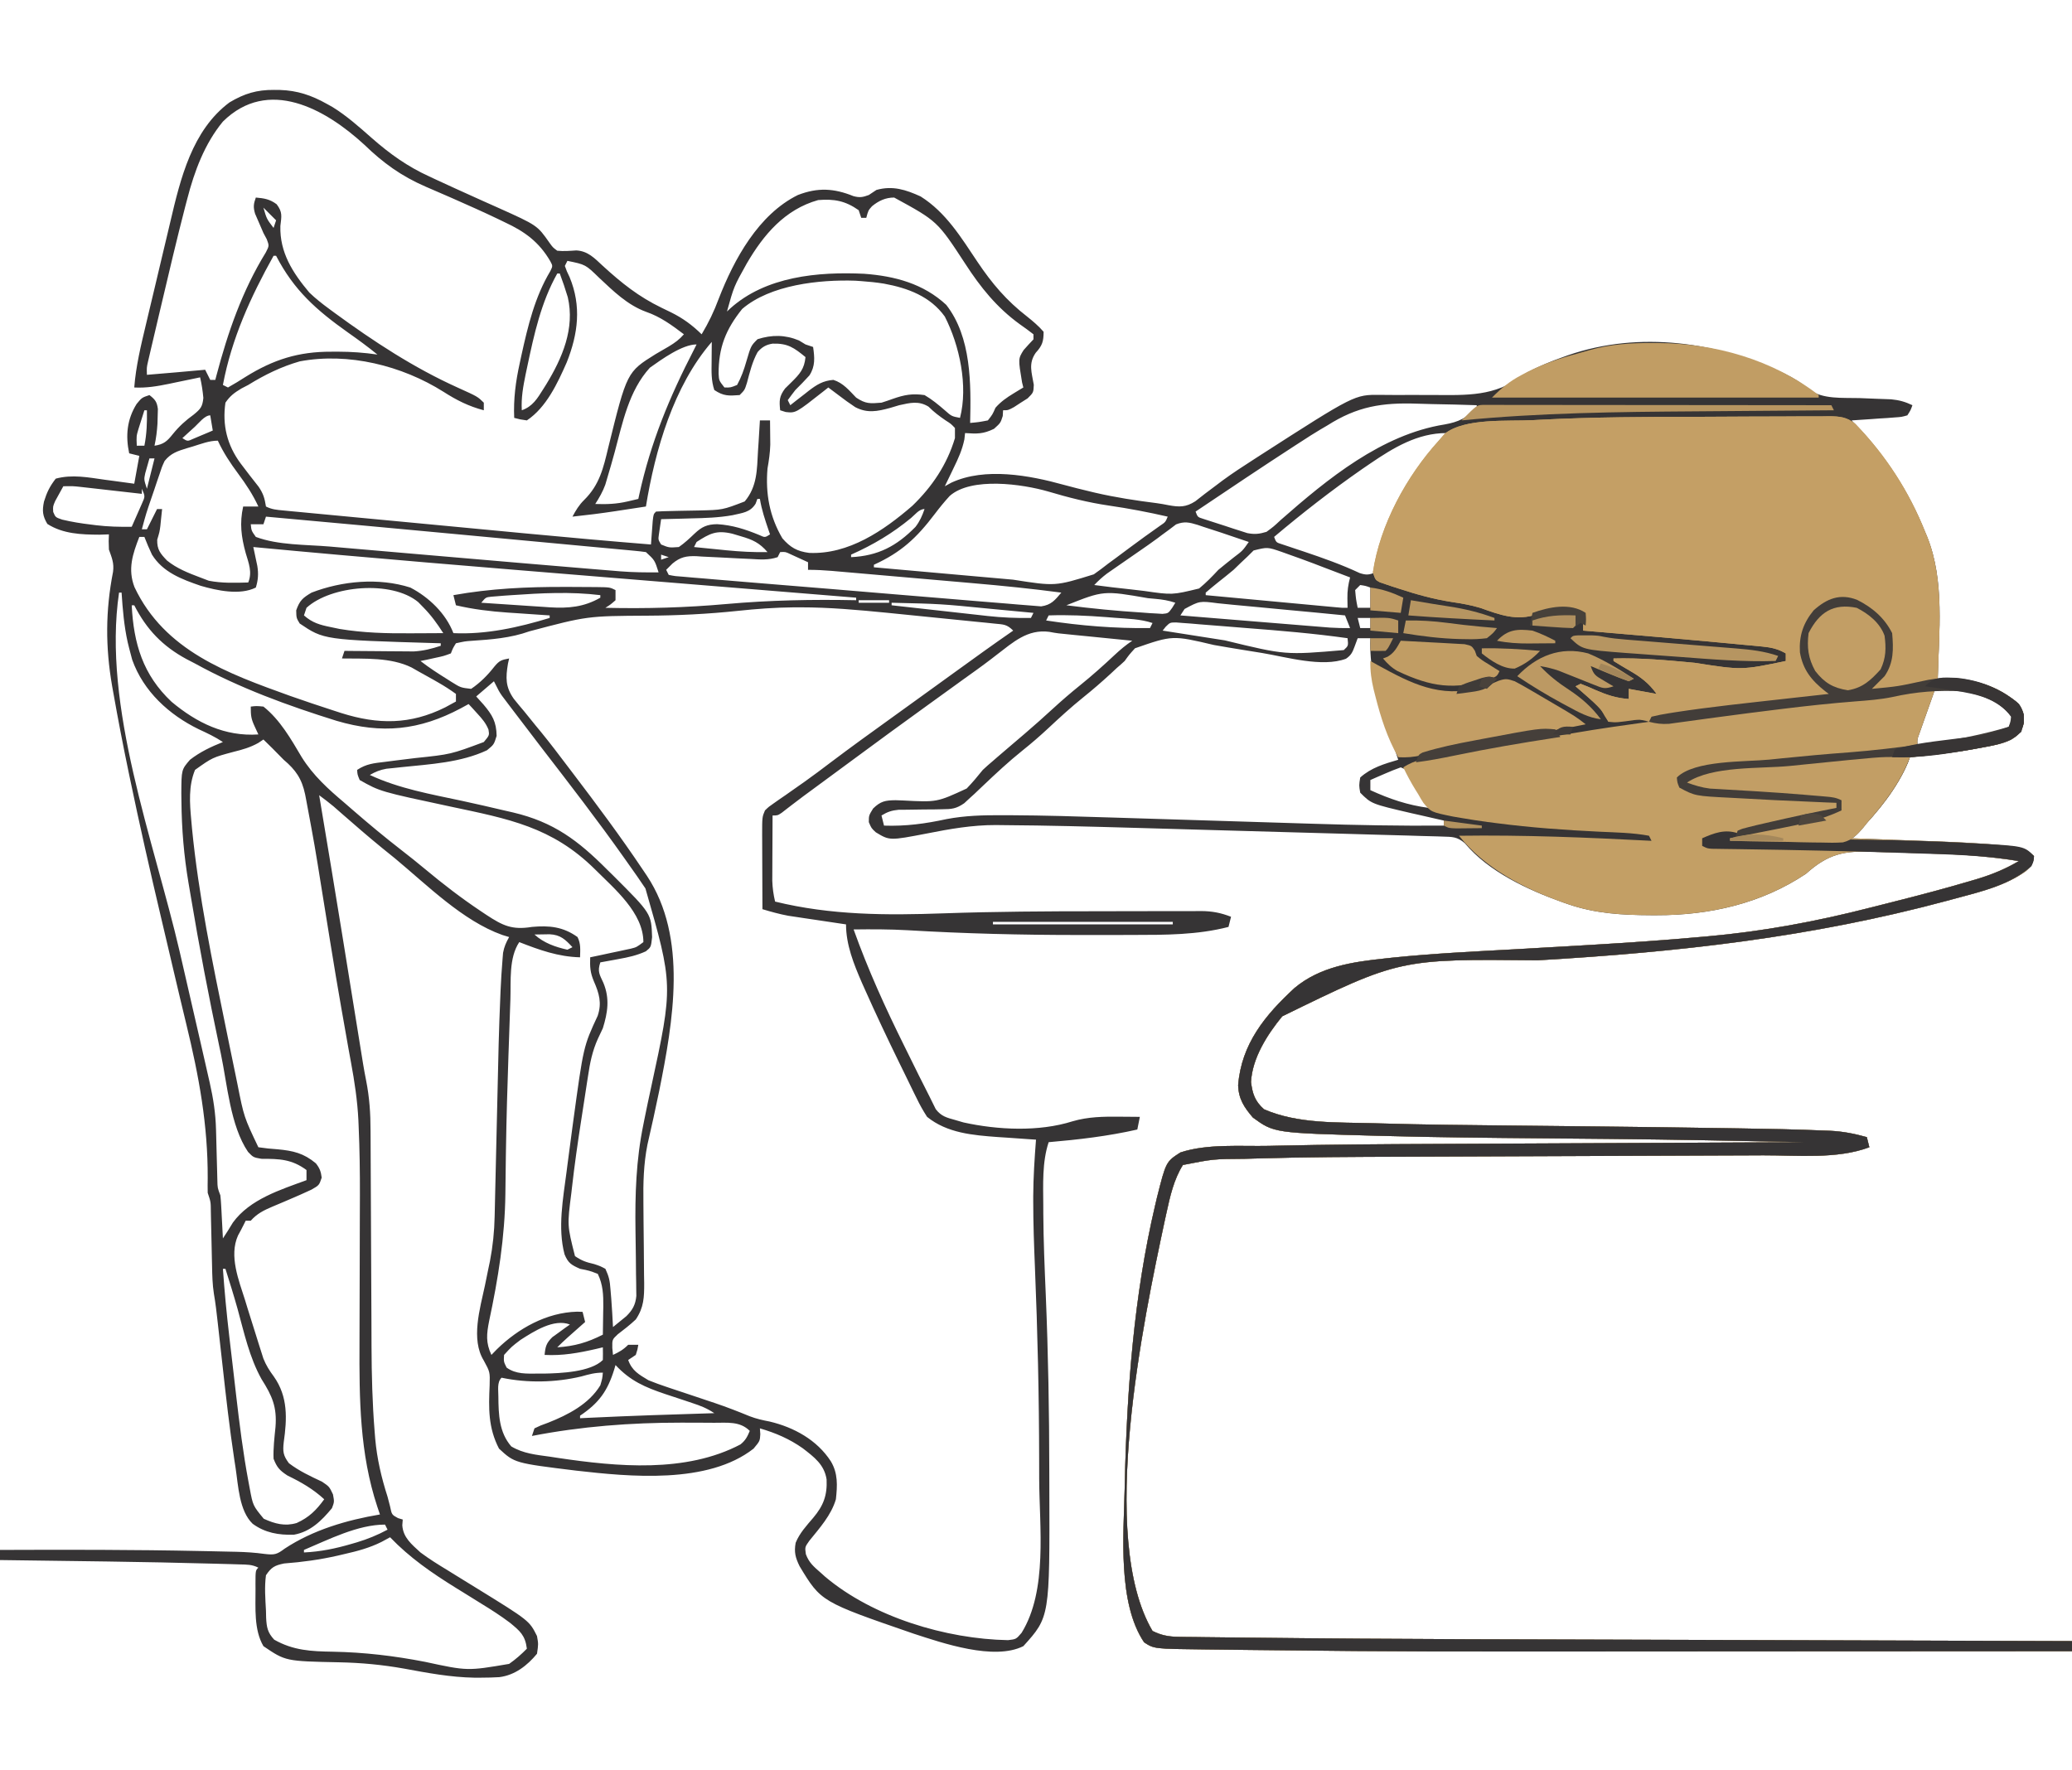
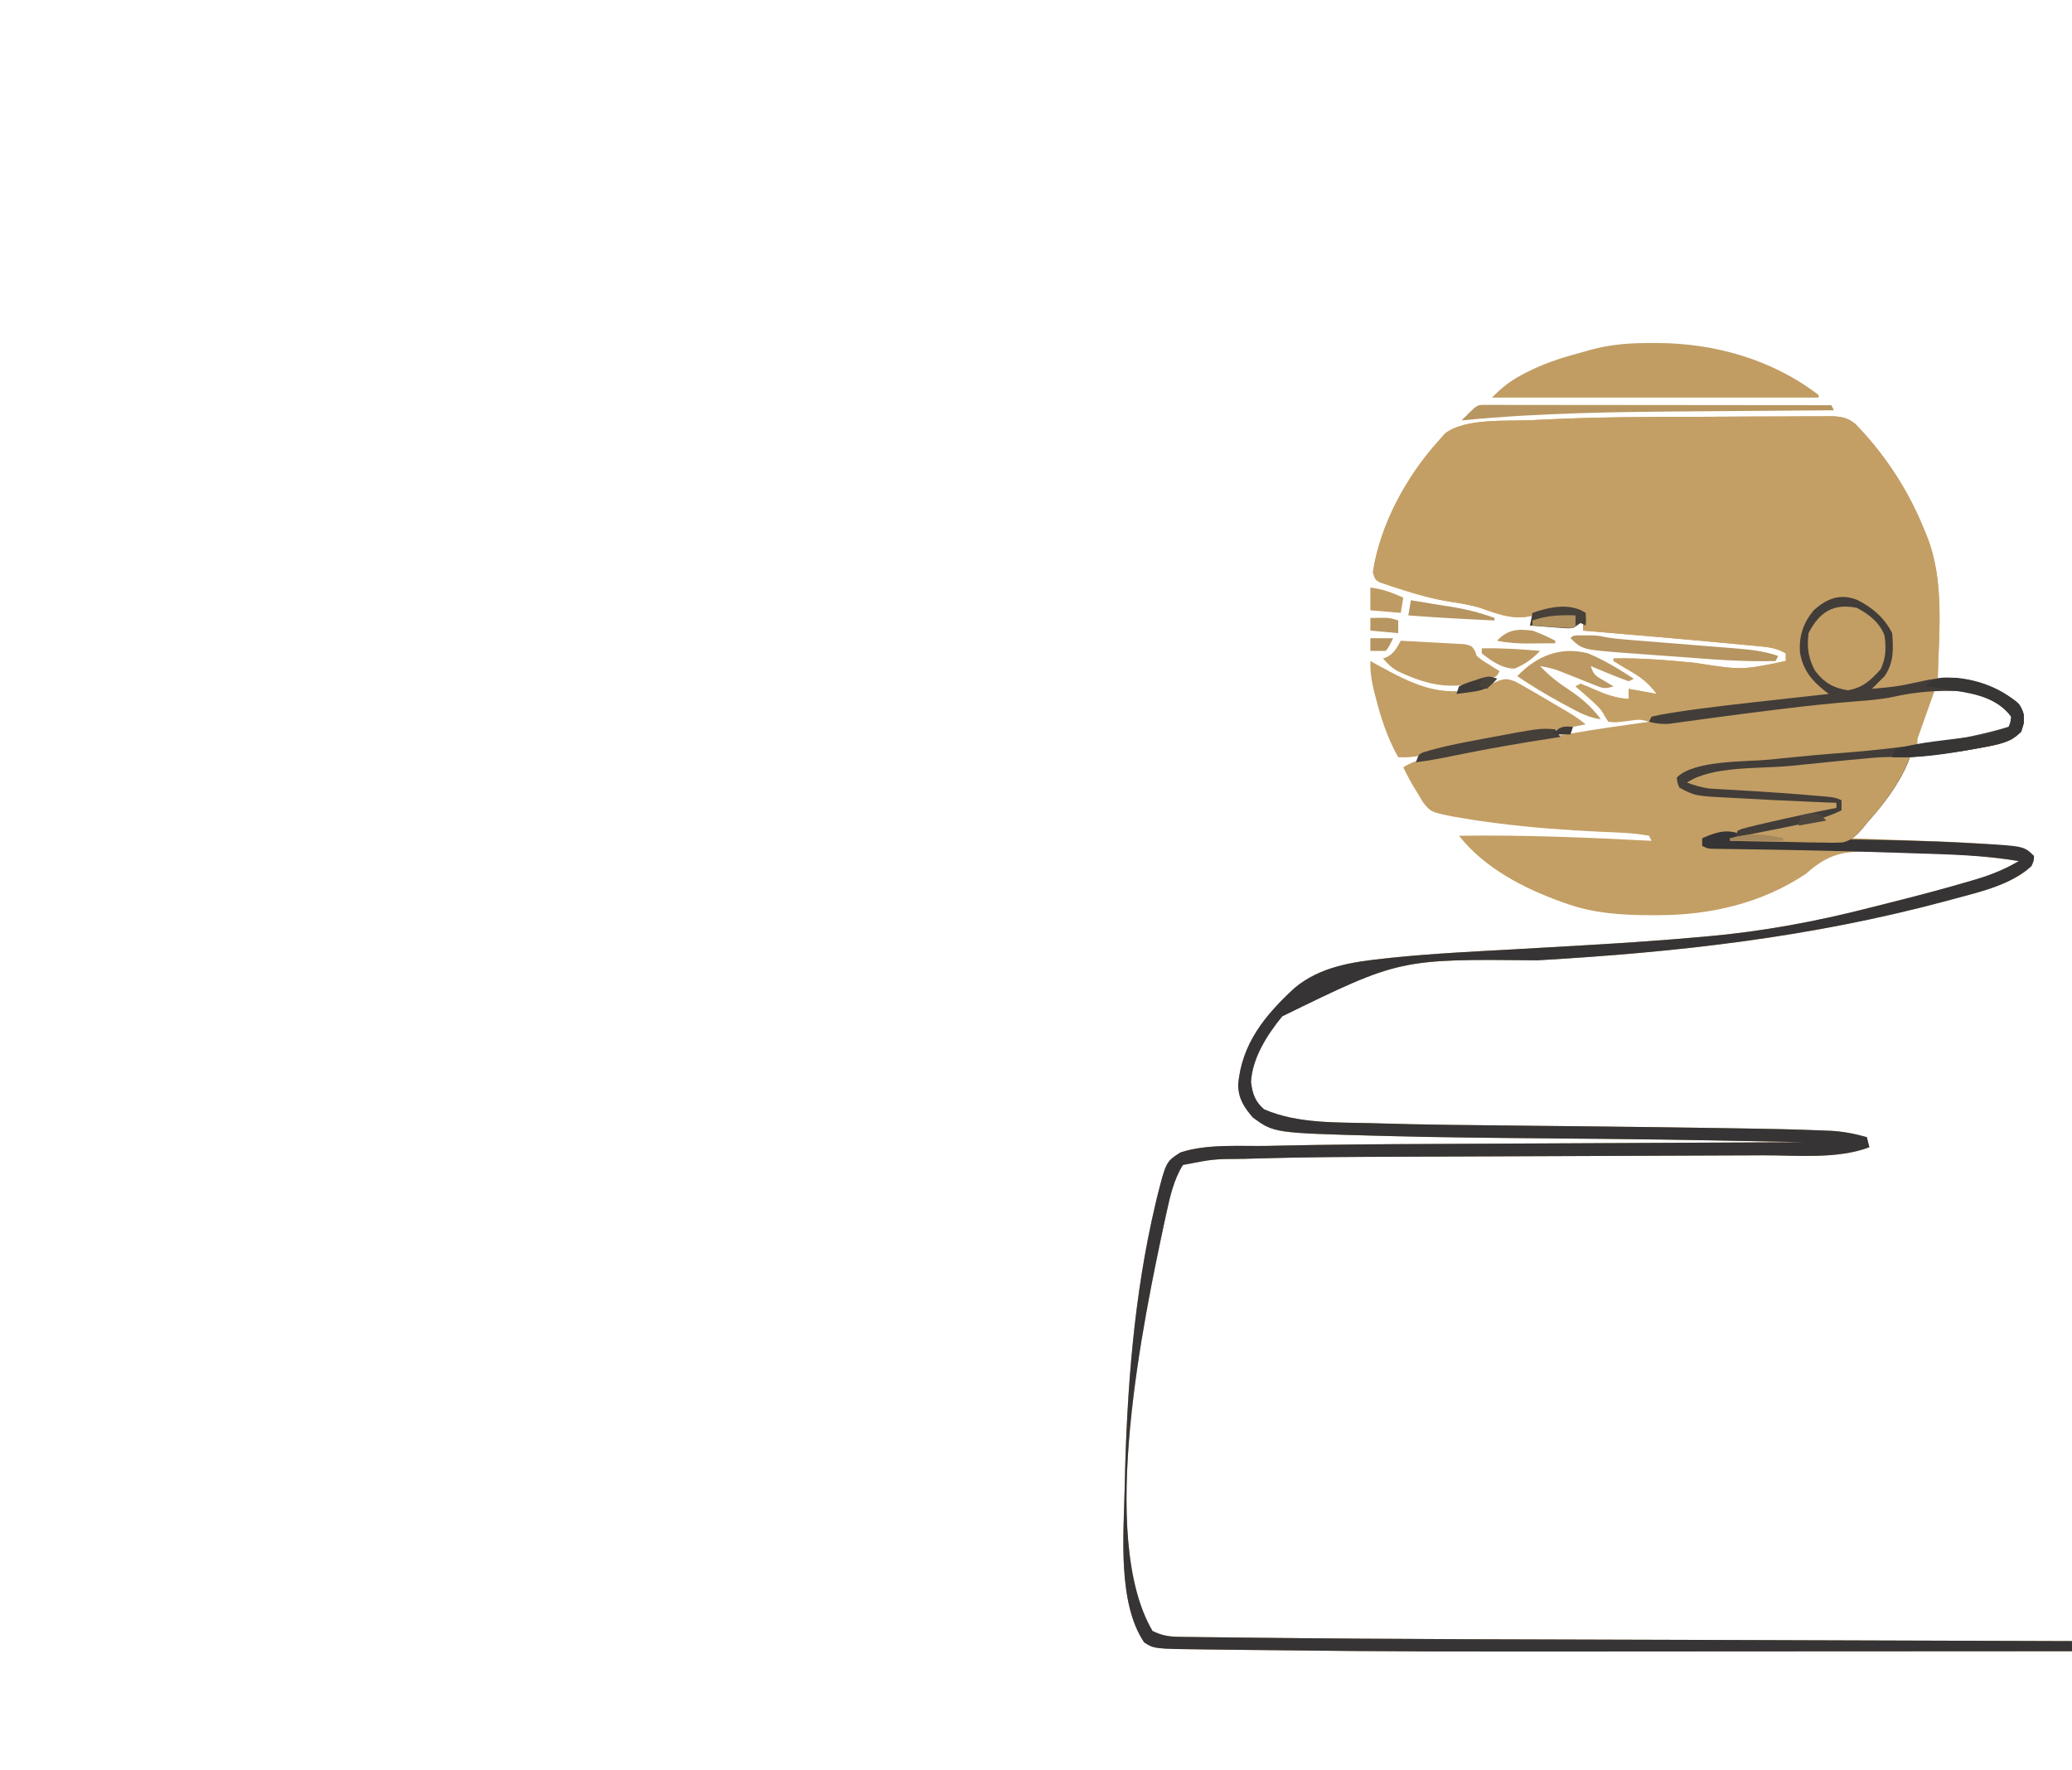
<svg xmlns="http://www.w3.org/2000/svg" version="1.1" width="818" height="699">
-   <path d="M0 0 C0.743 0.005 1.485 0.01 2.25 0.015 C9.192 0.232 14.744 2.104 20.812 5.5 C21.922 6.117 21.922 6.117 23.055 6.746 C28.693 10.226 33.63 14.642 38.589 19.01 C45.713 25.269 52.663 30.239 61.312 34.188 C62.207 34.606 63.102 35.025 64.024 35.456 C69.065 37.805 74.131 40.097 79.203 42.379 C80.263 42.858 81.324 43.337 82.416 43.831 C84.458 44.752 86.503 45.665 88.553 46.569 C103.922 53.481 103.922 53.481 108.75 60.375 C110.08 62.215 110.08 62.215 111.812 63.5 C114.368 63.755 116.745 63.559 119.305 63.383 C123.903 63.598 126.563 66.484 129.812 69.5 C137.267 76.31 143.914 81.626 153.008 86.032 C153.624 86.331 154.24 86.63 154.875 86.938 C155.483 87.232 156.092 87.526 156.718 87.829 C161.447 90.175 165.051 92.828 168.812 96.5 C171.561 91.902 173.697 87.479 175.562 82.438 C181.61 66.872 191.224 49.19 206.812 41.5 C214.706 38.453 221.076 38.842 228.734 41.941 C231.208 42.606 232.429 42.386 234.812 41.5 C235.803 40.84 236.792 40.18 237.812 39.5 C244.227 37.71 249.406 39.406 255.25 42.062 C265.319 48.398 271.265 58.299 277.746 67.957 C283.449 76.446 289.176 83.205 297.297 89.492 C299.667 91.384 301.824 93.209 303.812 95.5 C303.812 99.303 303.301 100.969 300.715 103.781 C297.735 108.04 299.119 111.536 299.941 116.441 C299.812 119.5 299.812 119.5 297.508 121.793 C296.618 122.356 295.729 122.92 294.812 123.5 C293.926 124.078 293.039 124.655 292.125 125.25 C289.812 126.5 289.812 126.5 287.812 126.5 C287.771 127.243 287.73 127.985 287.688 128.75 C286.812 131.5 286.812 131.5 284.25 133.812 C279.976 135.911 277.508 135.824 272.812 135.5 C272.721 136.328 272.629 137.155 272.535 138.008 C271.674 142.168 270.107 145.579 268.25 149.375 C267.756 150.408 267.756 150.408 267.252 151.461 C266.446 153.144 265.63 154.822 264.812 156.5 C265.679 156.026 266.545 155.551 267.438 155.062 C280.675 148.934 298.229 152.17 311.749 155.931 C315.19 156.88 318.654 157.73 322.125 158.562 C322.813 158.728 323.501 158.893 324.21 159.063 C332.217 160.919 340.347 162.158 348.499 163.181 C350.052 163.395 351.597 163.664 353.132 163.983 C357.405 164.766 359.988 164.82 363.707 162.43 C365.03 161.434 366.336 160.414 367.625 159.375 C369.109 158.255 370.596 157.14 372.086 156.027 C372.856 155.445 373.627 154.862 374.421 154.261 C378.42 151.317 382.576 148.626 386.75 145.938 C387.586 145.398 388.422 144.858 389.283 144.302 C426.597 120.319 426.597 120.319 436.65 120.422 C437.609 120.428 438.568 120.433 439.556 120.439 C440.588 120.448 441.62 120.456 442.684 120.465 C444.89 120.461 447.096 120.455 449.303 120.447 C452.766 120.437 456.226 120.437 459.689 120.476 C473.908 120.618 483.463 120.402 494.812 111.5 C499.356 109.136 503.988 107.205 508.812 105.5 C509.49 105.256 510.168 105.012 510.866 104.76 C539.174 95.025 570.13 99.493 596.615 112.164 C600.088 113.911 602.945 115.607 605.836 118.203 C611.361 122.292 619.33 121.49 625.938 121.688 C628.122 121.768 630.306 121.856 632.49 121.953 C634.465 122.038 636.442 122.104 638.418 122.169 C641.624 122.482 643.922 123.128 646.812 124.5 C646.125 126.448 646.125 126.448 644.812 128.5 C642.566 129.138 642.566 129.138 639.805 129.328 C638.819 129.405 637.832 129.483 636.816 129.562 C635.784 129.624 634.751 129.686 633.688 129.75 C632.647 129.827 631.607 129.905 630.535 129.984 C627.962 130.173 625.388 130.344 622.812 130.5 C623.418 131.132 624.024 131.763 624.648 132.414 C636.522 145.091 645.271 158.35 651.812 174.5 C652.101 175.185 652.389 175.869 652.686 176.575 C659.639 193.911 657.256 214.194 656.812 232.5 C657.897 232.472 657.897 232.472 659.003 232.443 C670.094 232.274 680.34 234.902 688.812 242.5 C690.62 245.365 690.812 246.491 690.812 250 C689.744 253.741 688.911 254.61 685.686 256.599 C682.143 258.303 678.41 258.935 674.562 259.625 C673.697 259.79 672.831 259.954 671.938 260.124 C663.281 261.712 654.573 262.696 645.812 263.5 C645.547 264.218 645.281 264.936 645.008 265.676 C640.758 275.718 633.379 285.002 625.682 292.649 C625.144 293.185 624.606 293.72 624.052 294.271 C623.643 294.677 623.234 295.082 622.812 295.5 C623.399 295.521 623.985 295.541 624.59 295.562 C630.789 295.782 636.987 296.011 643.186 296.245 C645.488 296.33 647.79 296.414 650.092 296.495 C661.143 296.884 672.189 297.277 683.195 298.383 C683.92 298.449 684.644 298.514 685.391 298.582 C689.345 299.028 691.884 299.752 694.812 302.5 C694.491 305.5 693.893 306.428 691.607 308.483 C683.627 314.243 673.516 316.675 664.125 319.188 C662.905 319.518 661.684 319.848 660.427 320.188 C606.621 334.641 554.329 340.473 498.825 343.688 C444.389 343.13 444.389 343.13 398.023 365.805 C392.118 373.004 386.187 382.279 385.695 391.758 C386.309 396.486 387.254 399.306 390.812 402.5 C404.273 408.367 419.984 407.6 434.422 408.023 C435.12 408.044 435.818 408.065 436.538 408.087 C454.185 408.606 471.837 408.777 489.491 408.946 C498.18 409.029 506.869 409.124 515.558 409.218 C517.498 409.239 519.438 409.26 521.379 409.281 C538.021 409.461 554.664 409.672 571.306 409.94 C573.767 409.979 576.228 410.017 578.689 410.054 C589.77 410.222 600.849 410.431 611.922 410.906 C613.105 410.95 613.105 410.95 614.311 410.994 C619.379 411.241 623.924 412.133 628.812 413.5 C629.143 414.82 629.472 416.14 629.812 417.5 C617.102 422.286 601.416 420.658 587.977 420.689 C586.038 420.697 584.099 420.706 582.16 420.715 C578.013 420.733 573.867 420.748 569.72 420.76 C563.127 420.781 556.534 420.808 549.942 420.837 C535.92 420.897 521.897 420.949 507.875 421 C492.787 421.055 477.699 421.112 462.611 421.178 C457.148 421.201 451.685 421.223 446.222 421.24 C426.501 421.302 406.785 421.367 387.072 421.955 C385.118 422.012 385.118 422.012 383.125 422.071 C370.797 422.148 370.797 422.148 358.812 424.5 C355.237 430.183 353.718 436.95 352.312 443.438 C352.104 444.384 351.895 445.331 351.68 446.306 C343.332 485.347 325.065 571.576 346.812 608.5 C350.266 610.208 353.116 610.759 356.945 610.81 C357.981 610.828 359.016 610.846 360.083 610.865 C361.233 610.874 362.383 610.884 363.568 610.894 C364.823 610.912 366.078 610.93 367.371 610.948 C370.965 610.998 374.559 611.034 378.153 611.067 C380.52 611.09 382.888 611.117 385.255 611.144 C442.919 611.811 500.591 611.843 558.258 612.017 C569.846 612.052 581.434 612.089 593.022 612.128 C594.26 612.132 594.26 612.132 595.524 612.136 C599.669 612.15 603.814 612.163 607.959 612.177 C641.91 612.29 675.861 612.397 709.812 612.5 C709.812 613.82 709.812 615.14 709.812 616.5 C677.602 616.523 645.392 616.541 613.181 616.551 C609.318 616.552 605.454 616.554 601.591 616.555 C600.822 616.555 600.054 616.555 599.262 616.556 C588.556 616.559 577.85 616.566 567.144 616.574 C447.279 616.665 447.279 616.665 394.115 616.09 C391.207 616.059 388.299 616.029 385.391 615.999 C380.95 615.953 376.509 615.902 372.067 615.845 C370.481 615.825 368.894 615.806 367.307 615.789 C347.46 615.569 347.46 615.569 343.5 613 C333.018 597.472 335.394 570.431 335.812 552.5 C335.83 551.629 335.848 550.757 335.867 549.859 C336.695 513.305 339.47 475.983 347.875 440.312 C348.225 438.826 348.225 438.826 348.581 437.31 C352.133 423.231 352.133 423.231 357.812 419.562 C368.522 416.019 381.541 417.201 392.736 416.957 C393.644 416.937 394.553 416.916 395.489 416.894 C416.336 416.422 437.182 416.284 458.034 416.197 C463.19 416.174 468.347 416.147 473.504 416.121 C483.192 416.071 492.881 416.026 502.569 415.983 C513.632 415.933 524.694 415.878 535.757 415.823 C558.442 415.71 581.127 415.603 603.812 415.5 C578.355 414.967 552.899 414.465 527.438 414.219 C526.46 414.209 525.482 414.2 524.474 414.19 C516.592 414.114 508.71 414.043 500.828 413.974 C479.813 413.79 458.802 413.6 437.793 413.023 C437.068 413.004 436.342 412.985 435.595 412.965 C394.803 411.855 394.803 411.855 386.438 405.773 C382.951 401.7 380.792 398.433 380.613 392.98 C381.922 376.686 391.237 365.348 402.875 354.625 C412.976 346.171 425.734 344.31 438.504 342.965 C440.214 342.78 440.214 342.78 441.958 342.592 C457.679 340.993 473.465 340.227 489.241 339.366 C498.573 338.855 507.904 338.309 517.234 337.758 C518.145 337.704 519.055 337.65 519.993 337.595 C534.513 336.734 549.013 335.756 563.5 334.438 C564.299 334.367 565.098 334.297 565.922 334.225 C587.595 332.3 608.751 328.38 629.817 322.974 C633.139 322.122 636.464 321.286 639.791 320.453 C649.921 317.9 660.011 315.238 670.027 312.266 C670.83 312.029 671.633 311.793 672.46 311.549 C678.229 309.799 683.615 307.591 688.812 304.5 C678.001 302.789 667.274 301.898 656.336 301.601 C653.699 301.525 651.065 301.435 648.43 301.333 C644.344 301.178 640.259 301.074 636.171 300.995 C634.533 300.957 632.894 300.905 631.257 300.839 C619.825 300.392 613.639 301.605 604.812 309.5 C587.248 321.286 566.652 325.936 545.812 325.875 C544.713 325.874 544.713 325.874 543.591 325.872 C532.271 325.828 521.58 325.241 510.812 321.5 C510.098 321.253 509.383 321.007 508.646 320.752 C495.065 315.904 479.468 308.717 470.101 297.439 C467.072 294.873 465.235 294.941 461.294 294.829 C460.64 294.805 459.987 294.781 459.314 294.757 C457.125 294.682 454.937 294.634 452.748 294.587 C451.177 294.539 449.606 294.489 448.035 294.437 C443.761 294.302 439.487 294.191 435.213 294.085 C430.714 293.969 426.217 293.831 421.719 293.696 C414.14 293.472 406.56 293.262 398.98 293.062 C388.389 292.782 377.799 292.476 367.209 292.165 C359.794 291.948 352.378 291.738 344.962 291.529 C343.186 291.479 341.411 291.428 339.636 291.378 C322.489 290.891 305.34 290.423 288.186 290.315 C287.102 290.302 286.018 290.289 284.901 290.276 C275.639 290.263 266.855 291.799 257.797 293.598 C243.011 296.443 243.011 296.443 237.543 293.121 C235.812 291.5 235.812 291.5 234.812 289.125 C234.812 286.5 234.812 286.5 236.5 283.75 C239.469 280.861 241.287 280.518 245.371 280.469 C246.321 280.503 247.271 280.536 248.25 280.57 C261.708 281.28 261.708 281.28 273.447 275.853 C275.718 273.503 277.767 271.052 279.812 268.5 C281.072 267.319 282.362 266.169 283.688 265.062 C284.308 264.524 284.928 263.985 285.566 263.43 C287.384 261.869 289.204 260.312 291.027 258.758 C292.227 257.735 293.426 256.711 294.625 255.688 C295.231 255.17 295.837 254.653 296.462 254.12 C300.203 250.915 303.874 247.648 307.5 244.312 C310.995 241.104 314.555 238.039 318.25 235.062 C322.962 231.266 327.429 227.266 331.842 223.129 C334.092 221.028 336.241 219.214 338.812 217.5 C338.259 217.445 337.706 217.389 337.135 217.332 C334.569 217.076 332.003 216.819 329.438 216.562 C328.132 216.432 328.132 216.432 326.801 216.299 C325.031 216.122 323.262 215.945 321.493 215.767 C319.694 215.588 317.895 215.412 316.095 215.239 C309.191 214.571 309.191 214.571 306.027 213.98 C297.413 212.872 291.805 218.086 285.336 223.016 C284.591 223.592 283.845 224.169 283.077 224.764 C279.407 227.577 275.636 230.247 271.875 232.938 C270.364 234.03 268.853 235.124 267.344 236.219 C264.347 238.39 261.347 240.557 258.344 242.719 C248.263 249.978 238.243 257.316 228.252 264.699 C225.727 266.563 223.2 268.425 220.672 270.285 C219.827 270.907 218.982 271.529 218.111 272.17 C216.509 273.349 214.907 274.528 213.305 275.707 C212.571 276.247 211.838 276.787 211.082 277.344 C210.375 277.863 209.668 278.383 208.94 278.918 C207.469 280.012 206.008 281.12 204.556 282.238 C203.84 282.789 203.124 283.339 202.387 283.906 C201.427 284.654 201.427 284.654 200.448 285.416 C198.812 286.5 198.812 286.5 196.812 286.5 C196.788 290.538 196.77 294.577 196.758 298.615 C196.753 299.988 196.746 301.36 196.737 302.733 C196.725 304.711 196.72 306.69 196.715 308.668 C196.71 309.857 196.704 311.045 196.699 312.27 C196.8 315.147 197.147 317.707 197.812 320.5 C219.926 325.911 241.749 325.947 264.385 325.137 C284.685 324.43 304.977 324.312 325.288 324.315 C330.119 324.315 334.951 324.301 339.782 324.284 C343.552 324.273 347.322 324.271 351.093 324.271 C352.877 324.27 354.661 324.266 356.445 324.258 C358.914 324.248 361.383 324.251 363.852 324.257 C364.574 324.251 365.295 324.246 366.038 324.24 C370.335 324.267 373.816 324.927 377.812 326.5 C377.483 327.82 377.152 329.14 376.812 330.5 C364.527 333.677 351.925 333.656 339.301 333.668 C337.935 333.672 336.569 333.676 335.203 333.68 C331.588 333.689 327.973 333.69 324.358 333.688 C322.112 333.687 319.865 333.688 317.619 333.69 C295.08 333.694 272.637 333.144 250.134 331.807 C243.024 331.408 235.932 331.405 228.812 331.5 C234.483 347.361 241.325 362.42 248.812 377.5 C249.329 378.546 249.845 379.592 250.377 380.67 C254.515 389.078 254.515 389.078 258.751 397.437 C259.607 399.1 260.428 400.782 261.238 402.469 C263.442 405.313 265.504 405.792 268.938 406.75 C270.013 407.065 271.088 407.379 272.195 407.703 C285.743 410.688 301.955 411.46 315.242 407.254 C321.365 405.458 327.433 405.367 333.75 405.438 C334.529 405.442 335.308 405.447 336.111 405.451 C338.012 405.463 339.912 405.481 341.812 405.5 C341.483 407.15 341.152 408.8 340.812 410.5 C329.204 413.138 317.663 414.477 305.812 415.5 C303.184 423.387 303.648 432.344 303.688 440.582 C303.69 441.616 303.693 442.65 303.696 443.716 C303.759 454.399 304.211 465.06 304.668 475.733 C305.636 498.899 306.038 522.041 306.059 545.225 C306.062 547.477 306.07 549.729 306.078 551.982 C306.24 602.969 306.24 602.969 295.812 614.5 C284.212 620.3 263.884 613.272 252.395 609.531 C215.951 596.963 215.951 596.963 207.48 582.934 C205.836 579.548 205.249 577.407 205.93 573.676 C207.485 569.844 210.212 566.935 212.867 563.809 C216.939 558.976 218.433 554.907 218.141 548.66 C217.248 542.784 213.198 539.825 208.75 536.375 C203.416 532.622 198.047 530.333 191.812 528.5 C191.89 529.645 191.89 529.645 191.969 530.812 C191.812 533.5 191.812 533.5 189.312 536.5 C171.259 550.651 140.406 547.598 119.25 545.188 C94.986 542.209 94.986 542.209 88.812 536.5 C84.525 528.232 84.701 520.524 85.115 511.488 C85.265 506.251 85.265 506.251 82.801 501.719 C77.623 493.337 81.318 481.206 83.25 472.125 C83.708 469.888 84.165 467.651 84.621 465.414 C84.825 464.444 85.03 463.474 85.24 462.475 C86.378 456.561 86.975 450.759 87.094 444.742 C87.112 444 87.13 443.257 87.148 442.492 C87.207 440.048 87.26 437.604 87.312 435.16 C87.353 433.434 87.394 431.708 87.436 429.982 C87.544 425.432 87.648 420.883 87.75 416.333 C88.726 373.073 88.726 373.073 89.312 358.559 C89.348 357.655 89.383 356.752 89.42 355.821 C89.606 351.582 89.867 347.351 90.219 343.121 C90.316 341.935 90.316 341.935 90.416 340.725 C90.84 338.346 91.633 336.597 92.812 334.5 C91.922 334.228 91.031 333.956 90.113 333.676 C74.497 328.113 60.414 313.956 47.812 303.5 C46.063 302.083 44.313 300.667 42.562 299.25 C37.259 294.918 32.089 290.44 26.938 285.929 C26.331 285.398 25.724 284.867 25.098 284.32 C24.56 283.849 24.023 283.377 23.469 282.891 C21.636 281.352 19.732 279.93 17.812 278.5 C17.962 279.389 18.111 280.277 18.264 281.193 C21.202 298.727 24.114 316.266 26.953 333.816 C27.145 335.005 27.145 335.005 27.342 336.217 C28.383 342.658 29.423 349.099 30.462 355.539 C31.251 360.425 32.04 365.311 32.83 370.197 C33.191 372.429 33.551 374.662 33.91 376.895 C34.133 378.273 34.356 379.651 34.579 381.03 C34.77 382.211 34.96 383.393 35.157 384.61 C35.517 386.746 35.89 388.881 36.324 391.004 C37.677 397.77 38.106 404.217 38.1 411.108 C38.106 412.212 38.113 413.317 38.12 414.454 C38.134 416.835 38.143 419.216 38.148 421.597 C38.156 425.39 38.177 429.182 38.201 432.974 C38.249 441.045 38.282 449.116 38.312 457.188 C38.348 466.507 38.391 475.827 38.448 485.146 C38.468 488.839 38.477 492.532 38.485 496.225 C38.534 507.413 38.807 518.531 39.709 529.687 C39.786 530.654 39.863 531.621 39.943 532.617 C40.658 540.559 42.377 547.9 44.812 555.5 C45.14 556.758 45.467 558.016 45.805 559.312 C46.48 562.596 46.48 562.596 48.938 563.938 C49.556 564.123 50.175 564.309 50.812 564.5 C50.754 565.245 50.695 565.99 50.635 566.758 C50.951 571.634 54.35 574.314 57.812 577.5 C61.203 580.039 64.751 582.247 68.375 584.438 C69.347 585.042 70.319 585.646 71.321 586.268 C74.145 588.023 76.978 589.763 79.812 591.5 C100.782 604.439 100.782 604.439 103.812 610.5 C104.375 613.688 104.375 613.688 103.812 617.5 C99.946 622.174 95.083 625.971 88.931 626.733 C86.574 626.885 84.237 626.931 81.875 626.938 C80.97 626.941 80.064 626.944 79.132 626.947 C69.67 626.79 60.565 625.066 51.282 623.354 C42.731 621.832 34.429 621.052 25.75 620.875 C4.558 620.441 4.558 620.441 -4.188 614.5 C-8.004 608.012 -7.278 599.324 -7.312 592 C-7.317 591.281 -7.322 590.562 -7.327 589.821 C-7.31 584.623 -7.31 584.623 -6.188 583.5 C-8.745 582.221 -10.632 582.306 -13.5 582.219 C-15.285 582.164 -15.285 582.164 -17.106 582.107 C-18.466 582.071 -19.827 582.035 -21.188 582 C-21.881 581.98 -22.575 581.961 -23.289 581.941 C-51.58 581.147 -79.889 580.888 -108.188 580.5 C-108.188 579.18 -108.188 577.86 -108.188 576.5 C-81.746 576.395 -55.312 576.382 -28.875 576.938 C-27.879 576.957 -26.883 576.977 -25.857 576.997 C-23.033 577.054 -20.21 577.117 -17.387 577.184 C-16.159 577.209 -16.159 577.209 -14.906 577.234 C-11.145 577.332 -7.487 577.557 -3.759 578.08 C0.18 578.543 1.108 578.312 4.188 576 C15.396 568.602 28.673 564.718 41.812 562.5 C41.306 561.011 41.306 561.011 40.789 559.492 C33.798 538.432 33.639 516.91 33.737 494.91 C33.75 491.945 33.757 488.981 33.761 486.016 C33.775 478.659 33.799 471.303 33.823 463.946 C33.843 457.699 33.858 451.452 33.868 445.206 C33.875 442.327 33.887 439.449 33.9 436.571 C33.926 427.464 33.806 418.378 33.402 409.279 C33.367 408.446 33.332 407.614 33.297 406.756 C32.914 399.094 31.783 391.578 30.388 384.038 C30.223 383.139 30.059 382.239 29.889 381.312 C29.72 380.384 29.55 379.456 29.375 378.5 C28.647 374.402 27.927 370.302 27.207 366.203 C27.016 365.126 26.826 364.048 26.629 362.939 C25.081 354.153 23.625 345.353 22.199 336.547 C22.089 335.87 21.98 335.194 21.867 334.497 C20.884 328.439 19.904 322.381 18.932 316.321 C16.058 298.368 16.058 298.368 12.719 280.496 C12.573 279.739 12.428 278.982 12.279 278.203 C10.977 272.004 8.563 268.508 3.812 264.5 C2.325 263.008 0.846 261.508 -0.625 260 C-1.81 258.831 -2.997 257.663 -4.188 256.5 C-4.872 256.956 -5.556 257.413 -6.262 257.883 C-9.486 259.665 -12.43 260.486 -16 261.375 C-24.308 263.601 -24.308 263.601 -31.188 268.5 C-33.806 274.824 -33.3 281.589 -32.688 288.25 C-32.591 289.334 -32.494 290.418 -32.394 291.535 C-29.792 318.121 -24.354 344.292 -18.999 370.43 C-18.566 372.547 -18.135 374.664 -17.704 376.782 C-16.883 380.806 -16.048 384.827 -15.211 388.848 C-14.844 390.646 -14.844 390.646 -14.469 392.48 C-11.865 405.58 -11.865 405.58 -6.188 417.5 C-3.61 417.892 -1.154 418.141 1.438 418.312 C7.525 418.884 11.723 419.833 16.527 423.867 C18.03 425.776 18.515 427.096 18.812 429.5 C17.812 432.5 17.812 432.5 14.75 434.25 C11.806 435.641 8.822 436.928 5.828 438.207 C5.118 438.512 4.408 438.817 3.676 439.132 C2.241 439.746 0.803 440.352 -0.639 440.95 C-4.073 442.411 -6.698 443.704 -9.188 446.5 C-9.848 446.5 -10.508 446.5 -11.188 446.5 C-11.476 447.077 -11.765 447.655 -12.062 448.25 C-12.756 449.637 -13.476 451.013 -14.235 452.365 C-17.831 460.428 -13.918 470.027 -11.438 477.875 C-11.089 479.017 -10.741 480.159 -10.383 481.336 C-9.341 484.732 -8.268 488.116 -7.188 491.5 C-6.842 492.61 -6.496 493.72 -6.139 494.864 C-5.802 495.921 -5.465 496.978 -5.117 498.066 C-4.672 499.473 -4.672 499.473 -4.218 500.908 C-3.138 503.624 -1.797 505.72 -0.062 508.062 C5.541 516.007 5.152 524.675 3.832 533.93 C3.416 537.672 3.594 539.207 5.875 542.262 C9.954 545.37 14.324 547.385 18.949 549.559 C21.812 551.5 21.812 551.5 23.266 554.566 C23.812 557.5 23.812 557.5 22.875 560 C18.768 564.979 14.355 569.346 7.812 570.5 C1.795 570.662 -3.502 569.776 -8.439 566.178 C-13.77 561.062 -14.124 551.079 -15.176 544.137 C-15.344 543.055 -15.512 541.974 -15.685 540.859 C-17.579 528.383 -18.99 515.853 -20.375 503.312 C-20.764 499.833 -21.155 496.353 -21.547 492.874 C-21.788 490.739 -22.026 488.603 -22.262 486.467 C-22.679 482.729 -23.095 479.023 -23.749 475.318 C-24.318 471.658 -24.4 468.023 -24.469 464.328 C-24.487 463.564 -24.506 462.801 -24.525 462.014 C-24.603 458.768 -24.671 455.521 -24.74 452.275 C-24.791 449.897 -24.849 447.519 -24.906 445.141 C-24.92 444.404 -24.933 443.668 -24.947 442.909 C-24.979 439.077 -24.979 439.077 -26.188 435.5 C-26.235 433.583 -26.224 431.664 -26.188 429.746 C-26.09 408.594 -29.67 389.323 -34.654 368.829 C-36.394 361.674 -38.083 354.507 -39.77 347.34 C-39.925 346.677 -40.081 346.014 -40.242 345.331 C-41.045 341.918 -41.847 338.505 -42.648 335.092 C-43.299 332.323 -43.951 329.554 -44.604 326.786 C-48.907 308.547 -53.063 290.287 -56.875 271.938 C-57.071 270.997 -57.268 270.057 -57.47 269.089 C-59.601 258.848 -61.578 248.585 -63.402 238.285 C-63.569 237.355 -63.736 236.424 -63.908 235.465 C-66.597 219.972 -66.561 205.692 -63.559 190.27 C-63.098 186.83 -64.039 184.744 -65.188 181.5 C-65.312 178.125 -65.312 178.125 -65.188 175.5 C-66.425 175.541 -67.662 175.583 -68.938 175.625 C-76.125 175.591 -83.343 175.325 -89.5 171.375 C-91.384 168.165 -91.578 166.213 -90.824 162.566 C-89.701 158.921 -88.563 156.564 -86.188 153.5 C-79.696 151.734 -73.316 153.022 -66.75 153.938 C-65.637 154.085 -64.524 154.233 -63.377 154.385 C-60.646 154.748 -57.917 155.123 -55.188 155.5 C-54.528 151.87 -53.867 148.24 -53.188 144.5 C-54.508 144.17 -55.828 143.84 -57.188 143.5 C-58.666 136.551 -58.079 130.141 -54.25 124 C-52.188 121.5 -52.188 121.5 -49.188 120.5 C-46.942 122.267 -46.24 123.105 -45.859 125.988 C-45.898 127.386 -45.898 127.386 -45.938 128.812 C-45.976 130.27 -45.976 130.27 -46.016 131.758 C-46.202 134.725 -46.559 137.593 -47.188 140.5 C-43.54 139.945 -42.205 138.726 -39.938 135.875 C-37.409 132.77 -34.927 130.526 -31.688 128.188 C-28.999 125.965 -28.25 125.14 -27.906 121.617 C-28.162 118.844 -28.56 116.211 -29.188 113.5 C-30.049 113.682 -30.049 113.682 -30.928 113.867 C-33.555 114.418 -36.184 114.959 -38.812 115.5 C-39.716 115.691 -40.62 115.882 -41.551 116.078 C-46.17 117.022 -50.444 117.752 -55.188 117.5 C-54.524 109.024 -52.554 100.899 -50.582 92.652 C-50.217 91.112 -49.851 89.571 -49.486 88.03 C-48.721 84.808 -47.951 81.586 -47.178 78.365 C-46.201 74.286 -45.237 70.203 -44.278 66.12 C-43.528 62.935 -42.768 59.754 -42.005 56.573 C-41.646 55.071 -41.291 53.569 -40.94 52.066 C-36.926 34.946 -32.337 15.94 -17.594 4.938 C-11.709 1.422 -6.751 -0.06 0 0 Z M-20.188 12.5 C-27.419 21.27 -31.44 32.119 -34.25 43 C-34.525 44.042 -34.801 45.085 -35.084 46.158 C-38.464 59.201 -41.527 72.326 -44.625 85.438 C-44.9 86.599 -45.175 87.761 -45.459 88.958 C-46.246 92.293 -47.028 95.629 -47.809 98.965 C-48.049 99.983 -48.289 101 -48.537 102.049 C-48.755 102.986 -48.973 103.924 -49.197 104.89 C-49.389 105.711 -49.581 106.532 -49.779 107.378 C-50.282 109.631 -50.282 109.631 -50.188 112.5 C-42.517 111.871 -34.851 111.209 -27.188 110.5 C-26.527 111.82 -25.867 113.14 -25.188 114.5 C-24.527 114.5 -23.867 114.5 -23.188 114.5 C-23.048 113.963 -22.908 113.427 -22.764 112.874 C-18.224 95.687 -12.588 79.365 -3.242 64.164 C-1.902 61.554 -1.902 61.554 -2.871 58.965 C-3.306 58.151 -3.74 57.338 -4.188 56.5 C-4.922 54.815 -5.651 53.127 -6.375 51.438 C-6.74 50.601 -7.105 49.764 -7.48 48.902 C-8.251 46.283 -8.105 45.031 -7.188 42.5 C-3.839 42.804 -1.69 43.126 1.035 45.156 C3.421 48.302 2.946 49.879 2.5 53.75 C2.207 64.168 7.364 72.215 13.934 80.02 C16.432 82.42 19.019 84.447 21.812 86.5 C22.508 87.012 23.203 87.525 23.919 88.053 C39.353 99.339 55.163 109.728 72.621 117.597 C80.367 121.094 80.367 121.094 82.812 123.5 C82.812 124.49 82.812 125.48 82.812 126.5 C76.824 124.924 72.07 122.513 66.875 119.188 C50.494 108.859 29.355 103.587 10.145 107.188 C2.812 109.29 -3.716 112.504 -10.188 116.5 C-11.533 117.2 -11.533 117.2 -12.906 117.914 C-15.677 119.582 -17.363 120.818 -19.188 123.5 C-20.488 132.37 -18.506 140.331 -13.188 147.5 C-10.846 150.595 -8.501 153.671 -6.078 156.703 C-4.2 159.481 -3.716 161.258 -3.188 164.5 C-0.806 165.691 1.02 165.811 3.675 166.062 C5.217 166.212 5.217 166.212 6.791 166.364 C7.924 166.469 9.057 166.575 10.225 166.683 C11.416 166.797 12.606 166.911 13.833 167.029 C17.111 167.342 20.39 167.651 23.668 167.959 C27.119 168.283 30.57 168.612 34.02 168.941 C39.839 169.494 45.659 170.044 51.478 170.593 C58.872 171.289 66.266 171.991 73.66 172.694 C80.08 173.304 86.5 173.912 92.92 174.52 C94.947 174.712 96.974 174.904 99.001 175.097 C115.597 176.67 132.196 178.161 148.812 179.5 C148.873 178.645 148.934 177.791 148.996 176.91 C149.08 175.805 149.164 174.701 149.25 173.562 C149.372 171.909 149.372 171.909 149.496 170.223 C149.812 167.5 149.812 167.5 150.812 166.5 C152.717 166.378 154.627 166.32 156.535 166.289 C157.714 166.261 158.893 166.232 160.107 166.203 C162.592 166.152 165.076 166.107 167.561 166.07 C177.078 165.853 177.078 165.853 185.812 162.5 C190.76 156.619 190.656 150.004 191.062 142.562 C191.14 141.402 191.217 140.241 191.297 139.045 C191.484 136.197 191.656 133.35 191.812 130.5 C193.132 130.5 194.452 130.5 195.812 130.5 C195.84 132.542 195.859 134.583 195.875 136.625 C195.887 137.762 195.898 138.899 195.91 140.07 C195.818 143.323 195.377 146.302 194.812 149.5 C193.969 159.369 195.623 168.445 200.688 177.062 C203.832 180.669 206.47 182.197 211.258 182.816 C226.841 183.505 240.641 174.045 251.984 164.23 C259.806 156.679 265.675 147.969 268.812 137.5 C268.812 136.18 268.812 134.86 268.812 133.5 C267.242 131.845 267.242 131.845 265.125 130.5 C262.61 128.772 260.547 127.234 258.375 125.062 C254.459 122.675 251.16 123.546 246.812 124.5 C245.637 124.851 244.461 125.201 243.25 125.562 C238.15 126.953 234.193 127.745 229.445 125.262 C227.16 123.752 224.979 122.174 222.812 120.5 C222.065 119.939 221.317 119.379 220.547 118.801 C219.975 118.372 219.402 117.942 218.812 117.5 C217.925 118.206 217.925 118.206 217.02 118.926 C205.974 127.629 205.974 127.629 202 127.188 C201.278 126.961 200.556 126.734 199.812 126.5 C199.42 122.698 199.423 121.024 201.746 117.902 C202.572 117.089 203.399 116.276 204.25 115.438 C207.553 112.166 209.351 110.202 209.812 105.5 C205.291 101.812 202.872 100.02 196.84 100.184 C194.256 100.587 192.616 101.546 190.902 103.531 C188.811 107.309 187.812 111.485 186.707 115.637 C185.812 118.5 185.812 118.5 183.812 120.5 C179.476 120.815 177.486 120.949 173.812 118.5 C172.558 114.737 172.706 111.228 172.75 107.312 C172.755 106.563 172.759 105.813 172.764 105.041 C172.775 103.194 172.793 101.347 172.812 99.5 C157.696 116.974 150.454 142.194 146.812 164.5 C143.667 164.982 140.521 165.46 137.375 165.938 C136.497 166.072 135.618 166.207 134.713 166.346 C129.089 167.197 123.47 167.907 117.812 168.5 C119.109 166.06 120.405 163.899 122.388 161.958 C128.481 155.977 130.002 149.383 131.938 141.25 C139.317 111.394 139.317 111.394 150.656 104.319 C152.374 103.288 154.113 102.292 155.852 101.297 C158.262 99.834 159.982 98.603 161.812 96.5 C157.047 92.89 152.566 89.58 146.875 87.625 C139.5 84.92 133.984 79.472 128.328 74.172 C122.973 68.964 122.973 68.964 115.812 67.5 C115.483 68.16 115.153 68.82 114.812 69.5 C115.562 71.595 115.562 71.595 116.688 73.938 C121.421 85.377 120.042 96.263 115.562 107.562 C111.929 115.817 107.495 125.378 99.812 130.5 C97.125 130.125 97.125 130.125 94.812 129.5 C94.488 122 95.393 115.191 97 107.875 C97.226 106.827 97.451 105.779 97.684 104.699 C100.232 93.163 102.958 81.742 109.09 71.516 C110.061 69.512 110.061 69.512 109.047 67.619 C104.652 60.073 98.982 55.928 91.188 52.312 C90.254 51.86 89.32 51.408 88.359 50.942 C82.702 48.233 76.98 45.676 71.238 43.152 C70.596 42.869 69.954 42.586 69.292 42.294 C66.136 40.902 62.976 39.526 59.8 38.179 C50.23 34.019 43.091 28.859 35.625 21.625 C20.229 7.462 -2.328 -5.128 -20.188 12.5 Z M236.062 45.938 C234.589 47.595 234.589 47.595 233.812 50.5 C233.153 50.5 232.493 50.5 231.812 50.5 C231.317 49.015 231.317 49.015 230.812 47.5 C225.556 43.806 221.202 42.985 214.812 43.5 C201.67 47.198 193.292 57.099 186.601 68.579 C181.554 77.619 181.554 77.619 178.812 87.5 C179.225 87.113 179.637 86.727 180.062 86.328 C194.145 73.629 214.682 71.741 232.98 72.602 C245.089 73.5 256.334 76.495 265.375 84.875 C275.347 97.645 275.168 116.111 274.812 131.5 C278.252 131.186 278.252 131.186 281.812 130.5 C283.639 128.179 283.639 128.179 284.812 125.5 C286.938 123.084 289.258 121.476 292 119.812 C292.715 119.376 293.431 118.939 294.168 118.488 C294.711 118.162 295.253 117.836 295.812 117.5 C295.647 116.84 295.483 116.18 295.312 115.5 C293.759 106.177 293.759 106.177 295.93 102.723 C297.181 101.277 298.494 99.885 299.812 98.5 C299.812 97.84 299.812 97.18 299.812 96.5 C298.043 95.111 296.219 93.789 294.375 92.5 C285.295 85.907 278.929 77.984 272.848 68.59 C261.873 51.814 261.873 51.814 244.812 42.5 C241.409 42.5 238.671 43.795 236.062 45.938 Z M-4.188 46.5 C-2.918 50.915 -2.918 50.915 -0.188 54.5 C0.142 53.51 0.472 52.52 0.812 51.5 C-0.838 49.85 -2.487 48.2 -4.188 46.5 Z M-0.188 65.5 C-9.248 81.78 -16.717 98.09 -20.188 116.5 C-19.527 116.83 -18.867 117.16 -18.188 117.5 C-15.808 116.168 -13.54 114.785 -11.25 113.312 C-0.239 106.457 9.682 103.318 22.625 103.375 C23.489 103.371 24.354 103.367 25.244 103.363 C30.524 103.371 35.588 103.735 40.812 104.5 C37.033 101.408 33.117 98.556 29.125 95.75 C16.745 86.955 7.894 79.177 0.812 65.5 C0.482 65.5 0.152 65.5 -0.188 65.5 Z M111.812 72.5 C105.439 83.831 102.663 96.514 100 109.125 C99.781 110.156 99.562 111.188 99.336 112.25 C98.357 117.062 97.517 121.56 97.812 126.5 C102.087 124.997 103.949 121.866 106.25 118.188 C106.643 117.564 107.035 116.94 107.439 116.297 C113.806 105.877 118.826 94.189 115.969 81.859 C115.01 78.696 113.975 75.594 112.812 72.5 C112.483 72.5 112.153 72.5 111.812 72.5 Z M184.812 86.5 C178.331 94.563 175.468 101.772 175.512 112.082 C175.661 114.758 175.661 114.758 177.812 117.5 C180.235 117.552 180.235 117.552 182.812 116.5 C184.491 113.401 185.523 110.517 186.484 107.141 C188.281 101.031 188.281 101.031 190.875 98.438 C196.511 96.639 201.785 96.652 207.25 98.938 C208.518 99.711 208.518 99.711 209.812 100.5 C210.803 100.83 211.792 101.16 212.812 101.5 C213.421 105.674 213.722 109.099 211.359 112.738 C209.572 114.732 207.705 116.608 205.812 118.5 C204.791 119.817 203.784 121.146 202.812 122.5 C203.143 123.16 203.472 123.82 203.812 124.5 C204.621 123.862 205.429 123.224 206.262 122.566 C207.341 121.731 208.42 120.897 209.5 120.062 C210.03 119.642 210.561 119.221 211.107 118.787 C214.29 116.347 216.78 114.818 220.812 114.5 C224.707 115.717 227.021 118.637 229.812 121.5 C233.605 124.028 235.293 123.864 239.812 123.5 C241.304 123.037 242.783 122.535 244.25 122 C248.832 120.392 251.95 119.805 256.812 120.5 C259.754 122.21 262.244 124.282 264.812 126.5 C267.49 128.871 267.49 128.871 270.812 129.5 C274.062 116.91 270.658 100.909 264.812 89.5 C259.09 81.506 250.193 78.224 240.812 76.5 C237.816 76.018 234.84 75.709 231.812 75.5 C231.038 75.446 230.263 75.392 229.465 75.336 C215.278 74.854 195.908 76.953 184.812 86.5 Z M148.375 109.688 C140.033 118.843 137.616 131.406 134.481 143.039 C133.575 146.374 132.616 149.688 131.625 153 C131.343 153.959 131.06 154.918 130.77 155.906 C129.746 158.682 128.41 161.016 126.812 163.5 C131.301 163.663 135.218 163.523 139.598 162.492 C140.392 162.308 141.186 162.123 142.004 161.933 C142.601 161.79 143.198 161.647 143.812 161.5 C143.933 160.948 144.053 160.395 144.176 159.826 C148.754 139.034 156.065 121.393 165.812 102.5 C166.143 101.84 166.472 101.18 166.812 100.5 C161.144 100.5 152.992 106.42 148.375 109.688 Z M-24.188 116.5 C-23.188 118.5 -23.188 118.5 -23.188 118.5 Z M415.812 132.5 C414.885 133.044 413.957 133.588 413.001 134.148 C410.52 135.624 408.102 137.169 405.688 138.75 C404.362 139.605 404.362 139.605 403.009 140.477 C389.849 149.005 376.834 157.762 363.812 166.5 C364.637 168.686 364.637 168.686 366.866 169.385 C369.761 170.332 372.658 171.27 375.562 172.188 C376.565 172.521 377.568 172.854 378.602 173.197 C379.574 173.507 380.545 173.817 381.547 174.137 C382.436 174.422 383.325 174.708 384.241 175.003 C387.15 175.565 388.99 175.359 391.812 174.5 C394.595 172.46 394.595 172.46 397.438 169.812 C415.939 153.553 437.299 136.07 462.089 132.106 C467.707 131.113 470.766 129.566 474.812 125.5 C474.812 125.17 474.812 124.84 474.812 124.5 C468.982 124.3 463.153 124.156 457.32 124.061 C455.343 124.021 453.367 123.966 451.391 123.896 C437.385 123.413 427.683 124.956 415.812 132.5 Z M-51.188 126.5 C-51.694 128.081 -52.193 129.665 -52.688 131.25 C-52.966 132.132 -53.244 133.013 -53.531 133.922 C-54.352 136.703 -54.352 136.703 -54.188 140.5 C-53.197 140.5 -52.208 140.5 -51.188 140.5 C-50.235 135.737 -50.104 131.333 -50.188 126.5 C-50.517 126.5 -50.847 126.5 -51.188 126.5 Z M-31.25 133 C-32.169 133.835 -33.088 134.671 -34.035 135.531 C-35.101 136.506 -35.101 136.506 -36.188 137.5 C-34.168 138.802 -34.168 138.802 -31.805 137.723 C-30.9 137.34 -29.995 136.957 -29.062 136.562 C-27.697 135.992 -27.697 135.992 -26.305 135.41 C-25.257 134.96 -25.257 134.96 -24.188 134.5 C-24.517 132.52 -24.848 130.54 -25.188 128.5 C-27.38 128.5 -29.771 131.652 -31.25 133 Z M432.812 147.5 C431.181 148.614 431.181 148.614 429.516 149.75 C417.537 158.078 405.963 167.096 394.812 176.5 C395.636 178.682 395.636 178.682 397.847 179.382 C398.729 179.675 399.611 179.968 400.52 180.27 C401.494 180.599 402.468 180.928 403.471 181.268 C405.032 181.785 405.032 181.785 406.625 182.312 C414.121 184.839 421.439 187.422 428.605 190.785 C431.215 191.63 432.287 191.515 434.812 190.5 C435.757 188.824 435.757 188.824 436.164 186.695 C436.37 185.894 436.576 185.092 436.788 184.266 C437.002 183.394 437.217 182.523 437.438 181.625 C441.947 165.161 450.033 151.602 460.812 138.5 C461.473 137.51 462.132 136.52 462.812 135.5 C451.459 135.5 441.922 141.283 432.812 147.5 Z M-32.125 140.812 C-32.854 141.026 -33.583 141.239 -34.334 141.459 C-38.061 142.603 -40.734 143.44 -43.188 146.5 C-44.306 148.926 -44.306 148.926 -45.195 151.684 C-45.542 152.694 -45.889 153.704 -46.246 154.744 C-46.598 155.798 -46.95 156.852 -47.312 157.938 C-47.672 158.987 -48.032 160.037 -48.402 161.119 C-50.498 167.25 -50.498 167.25 -52.188 173.5 C-51.528 173.5 -50.867 173.5 -50.188 173.5 C-48.867 170.86 -47.547 168.22 -46.188 165.5 C-45.528 165.5 -44.867 165.5 -44.188 165.5 C-44.331 166.875 -44.478 168.25 -44.625 169.625 C-44.708 170.45 -44.79 171.275 -44.875 172.125 C-45.188 174.5 -45.188 174.5 -46.125 177.625 C-46.21 181.534 -44.901 183.047 -42.262 185.828 C-38.342 188.987 -33.865 190.739 -29.188 192.5 C-28.053 192.933 -26.919 193.366 -25.75 193.812 C-20.562 194.814 -15.454 194.656 -10.188 194.5 C-8.512 190.417 -10.007 186.892 -11.188 182.875 C-12.952 176.468 -13.646 171.097 -12.188 164.5 C-10.207 164.5 -8.227 164.5 -6.188 164.5 C-8.396 159.734 -11.075 155.693 -14.188 151.5 C-17.3 147.307 -19.979 143.266 -22.188 138.5 C-25.631 138.5 -28.856 139.809 -32.125 140.812 Z M-49.188 145.5 C-49.538 146.738 -49.889 147.975 -50.25 149.25 C-50.447 149.946 -50.644 150.642 -50.848 151.359 C-51.383 153.828 -51.383 153.828 -50.188 157.5 C-49.197 153.54 -48.208 149.58 -47.188 145.5 C-47.847 145.5 -48.508 145.5 -49.188 145.5 Z M-83.188 156.5 C-83.89 157.742 -84.574 158.994 -85.25 160.25 C-85.633 160.946 -86.016 161.642 -86.41 162.359 C-87.31 164.456 -87.31 164.456 -87.184 166.641 C-86.284 168.769 -86.284 168.769 -83.617 169.68 C-79.865 170.577 -76.139 171.18 -72.312 171.625 C-71.643 171.711 -70.974 171.798 -70.285 171.887 C-65.557 172.461 -60.949 172.575 -56.188 172.5 C-55.322 170.568 -54.47 168.629 -53.625 166.688 C-52.912 165.069 -52.912 165.069 -52.184 163.418 C-50.855 160.489 -50.855 160.489 -52.188 157.5 C-52.188 158.16 -52.188 158.82 -52.188 159.5 C-53.383 159.364 -53.383 159.364 -54.603 159.225 C-58.214 158.814 -61.826 158.407 -65.438 158 C-66.692 157.857 -67.946 157.714 -69.238 157.566 C-70.444 157.431 -71.649 157.296 -72.891 157.156 C-74.556 156.968 -74.556 156.968 -76.255 156.775 C-79.36 156.438 -79.36 156.438 -83.188 156.5 Z M266.75 160.32 C264.628 162.627 262.707 165.003 260.812 167.5 C253.699 176.872 247.628 182.582 236.812 187.5 C236.812 187.83 236.812 188.16 236.812 188.5 C245.601 189.289 254.39 190.071 263.18 190.847 C267.263 191.207 271.345 191.57 275.427 191.937 C279.376 192.291 283.324 192.641 287.273 192.987 C288.771 193.119 290.268 193.253 291.765 193.389 C308.419 196.003 308.419 196.003 323.629 191.281 C324.578 190.595 325.528 189.91 326.506 189.203 C327.453 188.476 328.399 187.749 329.375 187 C330.801 185.956 330.801 185.956 332.256 184.891 C334.162 183.491 336.059 182.078 337.946 180.652 C341.817 177.746 345.762 174.947 349.711 172.146 C351.907 170.668 351.907 170.668 352.812 168.5 C345.084 166.722 337.406 165.26 329.562 164.125 C321.38 162.921 313.587 160.945 305.668 158.586 C295.478 155.632 275.333 152.745 266.75 160.32 Z M190.812 161.5 C190.582 162.125 190.351 162.75 190.113 163.393 C187.956 166.888 184.846 167.006 181.021 167.928 C175.57 168.9 170.151 169.074 164.625 169.188 C163.482 169.222 162.339 169.256 161.162 169.291 C158.379 169.373 155.596 169.442 152.812 169.5 C152.627 170.779 152.441 172.058 152.25 173.375 C152.146 174.094 152.041 174.814 151.934 175.555 C151.644 177.581 151.644 177.581 152.812 179.5 C155.955 180.786 155.955 180.786 159.812 180.5 C162.09 178.924 163.984 177.143 165.984 175.23 C168.868 172.501 170.975 171.52 174.953 171.477 C180.944 171.834 186.034 173.481 191.562 175.758 C193.813 176.793 193.813 176.793 195.812 175.5 C195.608 174.908 195.403 174.317 195.191 173.707 C193.813 169.663 192.495 165.731 191.812 161.5 C191.482 161.5 191.153 161.5 190.812 161.5 Z M251.456 169.057 C244.025 175.167 236.601 179.586 227.812 183.5 C227.812 183.83 227.812 184.16 227.812 184.5 C238.476 183.984 245.762 180.142 253.219 172.562 C254.96 170.31 255.882 168.179 256.812 165.5 C254.636 165.5 253.068 167.724 251.456 169.057 Z M-3.188 168.5 C-3.518 169.49 -3.848 170.48 -4.188 171.5 C-5.838 171.5 -7.487 171.5 -9.188 171.5 C-8.943 174.043 -8.943 174.043 -7.188 176.5 C1.632 179.824 12.652 179.511 21.973 180.305 C23.867 180.47 25.761 180.636 27.656 180.802 C32.692 181.243 37.728 181.676 42.764 182.108 C46.915 182.464 51.064 182.825 55.214 183.185 C67.213 184.226 79.213 185.256 91.213 186.278 C93.639 186.485 96.064 186.692 98.489 186.9 C106.804 187.61 115.12 188.31 123.438 189 C124.411 189.082 125.384 189.163 126.387 189.247 C129.062 189.471 131.738 189.69 134.414 189.906 C135.15 189.968 135.887 190.03 136.646 190.094 C141.713 190.495 146.729 190.547 151.812 190.5 C150.287 185.689 150.287 185.689 146.812 182.5 C145.331 182.286 143.843 182.121 142.352 181.982 C141.413 181.893 140.473 181.803 139.505 181.711 C138.47 181.616 137.435 181.522 136.369 181.424 C135.28 181.322 134.192 181.219 133.071 181.113 C129.442 180.772 125.813 180.437 122.184 180.102 C119.642 179.864 117.101 179.626 114.56 179.388 C109.202 178.886 103.845 178.387 98.487 177.89 C90.392 177.139 82.299 176.382 74.205 175.625 C48.411 173.214 22.615 170.82 -3.188 168.5 Z M356.109 171.562 C355.269 172.202 354.428 172.841 353.562 173.5 C352.558 174.236 351.554 174.972 350.52 175.73 C349.951 176.16 349.382 176.59 348.795 177.033 C346.464 178.758 344.087 180.405 341.699 182.051 C336.371 185.727 336.371 185.727 331.059 189.426 C330.313 189.946 329.567 190.466 328.799 191.001 C326.963 192.386 325.388 193.831 323.812 195.5 C328.601 196.146 333.392 196.714 338.198 197.217 C339.967 197.408 341.735 197.616 343.501 197.838 C354.6 199.442 354.6 199.442 365.203 196.871 C367.989 194.583 370.363 192.142 372.812 189.5 C374.833 187.828 376.874 186.181 378.938 184.562 C382.394 181.95 382.394 181.95 384.812 178.5 C381.98 177.538 379.147 176.58 376.312 175.625 C375.521 175.356 374.73 175.086 373.914 174.809 C371.554 174.015 369.186 173.254 366.812 172.5 C366.088 172.253 365.364 172.007 364.618 171.753 C361.328 170.743 359.359 170.285 356.109 171.562 Z M166.812 178.5 C166.482 179.16 166.153 179.82 165.812 180.5 C169.145 180.84 172.479 181.171 175.812 181.5 C177.214 181.643 177.214 181.643 178.645 181.789 C184.066 182.32 189.366 182.603 194.812 182.5 C191.665 178.828 188.927 177.583 184.312 176.25 C182.626 175.747 182.626 175.747 180.906 175.234 C174.596 173.736 171.979 175.186 166.812 178.5 Z M-53.188 176.5 C-55.844 183.332 -57.821 189.271 -55.086 196.352 C-43.183 221.495 -18.382 230.381 6.414 239.305 C12.085 241.299 17.781 243.211 23.5 245.062 C25.049 245.565 25.049 245.565 26.629 246.077 C41.057 250.62 53.758 250.695 67.562 243.812 C68.986 243.054 70.405 242.288 71.812 241.5 C71.812 240.51 71.812 239.52 71.812 238.5 C69.544 236.858 67.357 235.449 64.938 234.062 C64.244 233.663 63.551 233.263 62.837 232.852 C60.838 231.717 58.827 230.606 56.812 229.5 C55.981 229.024 55.15 228.549 54.293 228.059 C45.938 223.979 35.923 224.654 26.812 224.5 C27.142 223.51 27.473 222.52 27.812 221.5 C28.715 221.51 29.617 221.521 30.547 221.532 C33.922 221.566 37.297 221.591 40.673 221.61 C42.128 221.62 43.584 221.633 45.04 221.651 C47.142 221.675 49.245 221.687 51.348 221.695 C53.241 221.711 53.241 221.711 55.172 221.727 C59.071 221.484 62.116 220.704 65.812 219.5 C65.812 219.17 65.812 218.84 65.812 218.5 C65.114 218.48 64.415 218.46 63.696 218.44 C19.68 217.131 19.68 217.131 10.125 210.688 C8.812 208.5 8.812 208.5 8.75 205.5 C10.125 201.617 11.26 200.602 14.812 198.5 C26.89 193.851 41.348 192.522 53.812 196.5 C61.147 200.327 67.816 206.709 70.812 214.5 C83.711 215.114 96.519 212.244 108.812 208.5 C108.812 208.17 108.812 207.84 108.812 207.5 C108.047 207.45 107.281 207.4 106.493 207.348 C102.974 207.114 99.456 206.87 95.938 206.625 C94.734 206.546 93.53 206.468 92.289 206.387 C85.323 205.895 78.614 205.101 71.812 203.5 C71.317 201.52 71.317 201.52 70.812 199.5 C85.465 196.873 99.775 196.211 114.625 196.25 C115.95 196.252 115.95 196.252 117.302 196.253 C119.833 196.26 122.364 196.275 124.895 196.297 C126.049 196.303 126.049 196.303 127.227 196.31 C132.576 196.382 132.576 196.382 134.812 197.5 C134.812 198.82 134.812 200.14 134.812 201.5 C132.812 203.25 132.812 203.25 130.812 204.5 C146.878 204.871 162.628 204.428 178.625 203 C195.731 201.474 212.646 201.15 229.812 201.5 C229.812 201.17 229.812 200.84 229.812 200.5 C228.92 200.427 228.028 200.355 227.108 200.28 C205.099 198.487 183.09 196.691 161.081 194.892 C150.437 194.022 139.792 193.153 129.148 192.286 C83.351 188.556 37.558 184.826 -8.188 180.5 C-8.04 181.181 -7.893 181.861 -7.741 182.562 C-7.459 183.906 -7.459 183.906 -7.172 185.277 C-6.983 186.164 -6.795 187.051 -6.601 187.965 C-6.097 191.057 -6.266 193.505 -7.188 196.5 C-13.47 199.641 -22.512 197.689 -28.938 195.812 C-36.429 193.24 -43.861 190.488 -48.188 183.5 C-49.296 181.192 -50.251 178.887 -51.188 176.5 C-51.847 176.5 -52.508 176.5 -53.188 176.5 Z M386.719 181.859 C385.925 182.648 385.131 183.437 384.312 184.25 C383.419 185.09 382.526 185.931 381.605 186.797 C380.684 187.689 379.762 188.581 378.812 189.5 C376.782 191.209 374.705 192.849 372.625 194.5 C371.001 195.809 369.389 197.134 367.812 198.5 C367.812 198.83 367.812 199.16 367.812 199.5 C375.466 200.213 383.12 200.925 390.774 201.636 C393.379 201.878 395.985 202.121 398.59 202.364 C402.328 202.712 406.067 203.059 409.805 203.406 C410.976 203.516 412.146 203.625 413.353 203.738 C414.434 203.838 415.515 203.938 416.628 204.041 C418.061 204.174 418.061 204.174 419.522 204.31 C421.762 204.528 421.762 204.528 423.812 204.5 C423.792 203.262 423.771 202.025 423.75 200.75 C423.701 197.798 424.059 195.349 424.812 192.5 C421.045 191.054 417.273 189.62 413.5 188.188 C412.447 187.783 411.395 187.379 410.311 186.963 C407.157 185.769 403.992 184.621 400.812 183.5 C399.805 183.139 398.797 182.778 397.758 182.406 C392.205 180.493 392.205 180.493 386.719 181.859 Z M152.812 183.5 C152.812 184.16 152.812 184.82 152.812 185.5 C153.803 185.17 154.792 184.84 155.812 184.5 C154.822 184.17 153.833 183.84 152.812 183.5 Z M199.812 182.5 C199.482 183.16 199.153 183.82 198.812 184.5 C195.121 185.731 191.893 185.426 188.074 185.203 C186.516 185.13 184.958 185.059 183.4 184.988 C180.951 184.873 178.502 184.75 176.054 184.605 C173.686 184.468 171.319 184.364 168.949 184.266 C167.861 184.189 167.861 184.189 166.752 184.112 C162.712 183.973 160.363 184.479 157.304 187.015 C156.482 187.835 155.66 188.655 154.812 189.5 C155.143 190.16 155.472 190.82 155.812 191.5 C158.398 192.012 158.398 192.012 161.594 192.23 C162.85 192.341 164.106 192.452 165.401 192.566 C166.806 192.68 168.211 192.794 169.616 192.908 C171.086 193.034 172.556 193.16 174.026 193.288 C178.029 193.632 182.034 193.963 186.039 194.291 C188.539 194.495 191.04 194.703 193.54 194.911 C202.259 195.635 210.979 196.348 219.7 197.052 C227.835 197.71 235.967 198.394 244.098 199.091 C251.073 199.687 258.05 200.263 265.028 200.823 C269.198 201.159 273.367 201.502 277.535 201.867 C281.457 202.21 285.38 202.528 289.305 202.825 C290.745 202.939 292.185 203.062 293.624 203.194 C295.588 203.374 297.556 203.518 299.523 203.659 C300.624 203.75 301.724 203.84 302.857 203.933 C306.844 203.349 308.267 201.508 310.812 198.5 C299.193 196.956 287.568 195.78 275.891 194.773 C274.129 194.62 272.368 194.465 270.607 194.311 C266.953 193.992 263.3 193.674 259.646 193.358 C254.965 192.954 250.284 192.545 245.604 192.134 C241.984 191.817 238.364 191.502 234.744 191.187 C233.016 191.037 231.289 190.886 229.562 190.735 C227.16 190.525 224.758 190.318 222.356 190.111 C221.294 190.017 221.294 190.017 220.209 189.922 C217.055 189.653 213.982 189.5 210.812 189.5 C210.812 188.51 210.812 187.52 210.812 186.5 C209.356 185.829 207.897 185.163 206.438 184.5 C205.219 183.943 205.219 183.943 203.977 183.375 C201.893 182.375 201.893 182.375 199.812 182.5 Z M428.812 195.5 C428.152 196.16 427.493 196.82 426.812 197.5 C427.136 201.097 427.136 201.097 427.812 204.5 C429.462 204.5 431.113 204.5 432.812 204.5 C432.812 201.86 432.812 199.22 432.812 196.5 C430.921 195.819 430.921 195.819 428.812 195.5 Z M12.812 204.5 C12.482 205.49 12.152 206.48 11.812 207.5 C15.147 210.44 18.113 211.253 22.438 212.125 C24.158 212.485 24.158 212.485 25.914 212.852 C35.282 214.41 44.45 214.629 53.938 214.562 C55.18 214.558 56.423 214.553 57.703 214.549 C60.74 214.537 63.776 214.521 66.812 214.5 C64.415 210.762 62.007 207.401 58.875 204.25 C57.902 203.252 57.902 203.252 56.91 202.234 C46.411 193.553 22.522 195.623 12.812 204.5 Z M-61.188 198.5 C-67.851 243.475 -47.387 296.578 -37.261 340.233 C-34.423 352.469 -31.608 364.711 -28.822 376.96 C-28.206 379.67 -27.587 382.379 -26.967 385.089 C-26.603 386.689 -26.239 388.29 -25.875 389.891 C-25.715 390.587 -25.556 391.283 -25.391 392.001 C-23.979 398.24 -23.067 404.142 -22.906 410.543 C-22.888 411.193 -22.869 411.844 -22.85 412.514 C-22.772 415.271 -22.704 418.028 -22.635 420.786 C-22.583 422.809 -22.526 424.832 -22.469 426.855 C-22.438 428.058 -22.408 429.261 -22.377 430.501 C-22.313 433.551 -22.313 433.551 -21.188 436.5 C-21.043 437.834 -20.942 439.172 -20.871 440.512 C-20.829 441.269 -20.787 442.026 -20.744 442.807 C-20.705 443.592 -20.666 444.378 -20.625 445.188 C-20.56 446.383 -20.56 446.383 -20.494 447.604 C-20.388 449.569 -20.287 451.534 -20.188 453.5 C-18.822 451.451 -17.511 449.365 -16.25 447.25 C-9.534 438.003 2.492 434.302 12.812 430.5 C12.812 429.18 12.812 427.86 12.812 426.5 C7.004 422.213 2.163 422.059 -4.98 422.066 C-8.188 421.5 -8.188 421.5 -10.266 419.336 C-17.276 408.99 -18.454 392.656 -21 380.562 C-21.216 379.54 -21.433 378.518 -21.656 377.465 C-25.8 357.86 -29.571 338.204 -32.863 318.439 C-33.161 316.66 -33.465 314.881 -33.77 313.103 C-35.584 302.362 -36.457 291.836 -36.562 280.938 C-36.577 279.871 -36.591 278.804 -36.605 277.706 C-36.546 268.408 -36.546 268.408 -33.188 264.5 C-29.116 261.354 -24.925 259.395 -20.188 257.5 C-23.284 255.436 -26.376 254.004 -29.75 252.438 C-41.437 246.741 -51.551 237.51 -56 225 C-56.426 223.508 -56.822 222.008 -57.188 220.5 C-57.38 219.72 -57.572 218.94 -57.77 218.137 C-59.209 211.646 -59.755 205.125 -60.188 198.5 C-60.517 198.5 -60.847 198.5 -61.188 198.5 Z M93.812 199.5 C92.878 199.563 91.944 199.627 90.982 199.692 C90.084 199.766 89.187 199.839 88.262 199.914 C87.454 199.978 86.647 200.042 85.815 200.108 C83.59 200.35 83.59 200.35 81.812 202.5 C86.365 202.813 90.918 203.116 95.472 203.409 C97.018 203.511 98.564 203.614 100.11 203.721 C102.344 203.875 104.578 204.018 106.812 204.16 C107.493 204.209 108.174 204.258 108.875 204.308 C116.207 204.754 122.338 204.223 128.812 200.5 C128.812 200.17 128.812 199.84 128.812 199.5 C117.12 198.066 105.532 198.69 93.812 199.5 Z M312.812 203.5 C322.768 204.766 332.732 205.759 342.75 206.375 C343.703 206.448 344.656 206.522 345.637 206.597 C346.975 206.669 346.975 206.669 348.34 206.742 C349.131 206.792 349.923 206.842 350.738 206.894 C353.02 206.68 353.02 206.68 354.592 204.485 C354.995 203.83 355.398 203.175 355.812 202.5 C353.04 201.576 350.835 201.227 347.945 200.965 C346.502 200.834 346.502 200.834 345.029 200.7 C327.533 197.649 327.533 197.649 312.812 203.5 Z M230.812 201.5 C230.812 201.83 230.812 202.16 230.812 202.5 C234.773 202.5 238.732 202.5 242.812 202.5 C242.812 202.17 242.812 201.84 242.812 201.5 C238.852 201.5 234.893 201.5 230.812 201.5 Z M243.812 202.5 C243.812 202.83 243.812 203.16 243.812 203.5 C250.198 204.219 256.584 204.93 262.971 205.636 C265.141 205.877 267.311 206.119 269.48 206.364 C272.61 206.716 275.74 207.062 278.871 207.406 C280.311 207.57 280.311 207.57 281.779 207.738 C287.496 208.36 293.062 208.603 298.812 208.5 C299.142 207.84 299.473 207.18 299.812 206.5 C295.493 206.09 291.174 205.681 286.855 205.273 C285.391 205.135 283.928 204.996 282.465 204.857 C263.176 202.95 263.176 202.95 243.812 202.5 Z M359.462 204.962 C358.917 205.8 358.373 206.637 357.812 207.5 C365.81 208.154 373.807 208.806 381.805 209.456 C385.519 209.757 389.232 210.06 392.946 210.364 C396.531 210.657 400.117 210.949 403.703 211.239 C405.069 211.35 406.435 211.462 407.802 211.574 C409.719 211.732 411.636 211.886 413.553 212.041 C414.644 212.13 415.734 212.219 416.857 212.31 C419.52 212.481 422.145 212.536 424.812 212.5 C423.822 210.025 423.822 210.025 422.812 207.5 C415.079 206.73 407.343 205.989 399.602 205.285 C396.008 204.957 392.416 204.62 388.824 204.259 C385.357 203.911 381.889 203.59 378.418 203.287 C376.452 203.108 374.49 202.902 372.527 202.696 C365.413 201.768 365.413 201.768 359.462 204.962 Z M-56.188 203.5 C-55.434 218.62 -51.758 230.991 -40.441 241.621 C-30.443 249.956 -19.381 255.38 -6.188 254.5 C-6.683 253.428 -7.178 252.355 -7.688 251.25 C-9.074 248.246 -9.188 247.041 -9.188 243.5 C-6.957 243.238 -6.957 243.238 -4.188 243.5 C2.419 248.754 6.666 256.3 10.914 263.453 C15.418 270.682 21.354 276.057 27.812 281.5 C28.857 282.405 29.9 283.311 30.941 284.219 C37.308 289.749 43.762 295.123 50.429 300.286 C53.535 302.695 56.6 305.137 59.617 307.656 C66.681 313.544 73.85 319.076 81.5 324.188 C82.254 324.693 83.009 325.198 83.786 325.719 C90.291 329.984 93.936 331.791 101.812 330.5 C108.663 329.884 114.091 330.407 119.812 334.5 C121.167 337.209 120.878 339.509 120.812 342.5 C112.171 342.281 104.779 339.611 96.812 336.5 C92.642 342.756 93.558 351.769 93.312 359.098 C93.272 360.225 93.232 361.352 93.191 362.513 C93.061 366.196 92.937 369.879 92.812 373.562 C92.723 376.123 92.633 378.683 92.543 381.243 C92.121 393.499 91.758 405.753 91.566 418.016 C91.549 419.068 91.532 420.121 91.514 421.206 C91.434 426.11 91.369 431.015 91.33 435.92 C91.128 453.005 88.475 469.44 84.912 486.129 C83.912 491.223 83.532 494.617 85.812 499.5 C86.534 498.757 87.256 498.015 88 497.25 C96.388 489.049 107.62 482.742 119.637 482.426 C120.355 482.45 121.073 482.475 121.812 482.5 C122.142 483.82 122.472 485.14 122.812 486.5 C122.186 487.054 121.56 487.609 120.914 488.18 C120.097 488.904 119.28 489.629 118.438 490.375 C117.219 491.454 117.219 491.454 115.977 492.555 C114.555 493.833 113.165 495.148 111.812 496.5 C118.632 496.067 123.729 494.592 129.812 491.5 C129.867 488.625 129.906 485.751 129.938 482.875 C129.963 481.663 129.963 481.663 129.988 480.426 C130.026 475.765 129.88 471.79 127.812 467.5 C124.48 466.226 124.48 466.226 120.812 465.5 C117.391 463.979 116.136 463.28 114.69 459.791 C111.906 449.35 114.136 437.616 115.5 427.062 C115.633 426.01 115.633 426.01 115.769 424.936 C116.42 419.787 117.108 414.643 117.812 409.5 C117.909 408.788 118.006 408.076 118.105 407.343 C122.157 377.657 122.157 377.657 127.773 365.594 C129.477 360.522 128.35 356.725 126.25 351.938 C124.774 348.407 124.691 346.259 124.812 342.5 C126.077 342.234 127.342 341.969 128.645 341.695 C130.305 341.339 131.965 340.982 133.625 340.625 C134.458 340.451 135.292 340.277 136.15 340.098 C136.953 339.924 137.755 339.75 138.582 339.57 C139.32 339.413 140.059 339.256 140.82 339.094 C143.1 338.521 143.1 338.521 145.812 336.5 C145.812 324.905 134.325 315.391 126.688 307.75 C109.759 290.989 92.557 287.837 69.758 283.004 C41.899 277.056 41.899 277.056 33.812 272.5 C32.914 270.32 32.914 270.32 32.812 268.5 C36.376 266.124 39.453 265.837 43.594 265.352 C45.175 265.149 46.755 264.946 48.336 264.742 C50.812 264.433 53.289 264.128 55.767 263.828 C69.753 262.368 69.753 262.368 82.812 257.5 C85.038 254.832 85.038 254.832 84.66 252.578 C83.599 249.977 82.145 248.317 80.25 246.25 C79.609 245.544 78.969 244.837 78.309 244.109 C77.815 243.578 77.321 243.047 76.812 242.5 C75.289 243.331 75.289 243.331 73.734 244.18 C57.386 252.882 42.585 254.412 24.688 249.125 C5.582 243.172 -13.642 236.174 -31.188 226.5 C-32.29 225.929 -33.392 225.358 -34.527 224.77 C-44.014 219.645 -50.296 213.079 -55.188 203.5 C-55.517 203.5 -55.847 203.5 -56.188 203.5 Z M183.15 205.7 C171.28 206.953 159.379 207.543 147.445 207.605 C123.658 207.734 123.658 207.734 100.781 213.792 C93.412 216.442 85.702 217.024 77.947 217.535 C75.363 217.724 75.363 217.724 71.812 218.5 C70.619 220.428 70.619 220.428 69.812 222.5 C66.992 223.547 66.992 223.547 63.688 224.25 C62.044 224.614 62.044 224.614 60.367 224.984 C59.524 225.155 58.681 225.325 57.812 225.5 C61.189 228.13 64.745 230.429 68.375 232.688 C68.952 233.056 69.529 233.424 70.123 233.803 C73.688 236.02 73.688 236.02 77.812 236.5 C81.399 234.079 84.353 231.091 87 227.688 C89.02 225.25 89.826 225.075 92.812 224.5 C92.583 225.519 92.583 225.519 92.35 226.559 C91.417 232.151 91.327 235.696 94.652 240.43 C95.989 242.102 97.357 243.749 98.75 245.375 C100.236 247.213 101.722 249.052 103.207 250.891 C103.974 251.819 104.74 252.748 105.53 253.705 C109.113 258.092 112.522 262.607 115.938 267.125 C116.931 268.431 116.931 268.431 117.945 269.763 C127.41 282.205 136.724 294.703 145.438 307.688 C146.018 308.549 146.598 309.41 147.196 310.297 C163.427 334.766 157.555 367.827 152.05 395.305 C150.585 402.377 149.043 409.429 147.413 416.466 C145.88 424.208 145.714 431.576 145.82 439.445 C145.838 441.762 145.855 444.078 145.871 446.395 C145.902 450.02 145.938 453.645 145.984 457.27 C146.026 460.787 146.05 464.303 146.07 467.82 C146.098 469.442 146.098 469.442 146.127 471.097 C146.146 476.652 146.032 480.74 142.812 485.5 C140.539 487.636 138.152 489.48 135.676 491.375 C133.493 493.439 133.493 493.439 133.543 496.75 C133.632 497.658 133.721 498.565 133.812 499.5 C136.281 498.348 137.86 497.452 139.812 495.5 C141.132 495.5 142.452 495.5 143.812 495.5 C143.5 497.375 143.5 497.375 142.812 499.5 C141.822 500.16 140.833 500.82 139.812 501.5 C141.333 505.759 144.026 507.222 147.812 509.5 C150.194 510.464 152.609 511.345 155.047 512.156 C155.725 512.385 156.403 512.614 157.102 512.85 C159.253 513.575 161.407 514.288 163.562 515 C166.392 515.944 169.22 516.893 172.047 517.844 C172.727 518.071 173.407 518.299 174.108 518.533 C178.745 520.099 183.268 521.858 187.791 523.722 C190.379 524.718 192.967 525.296 195.688 525.812 C205.292 528.102 214.348 533.067 219.812 541.5 C222.672 546.275 222.402 551.089 221.812 556.5 C219.965 562.815 215.383 567.851 211.324 572.887 C209.561 575.385 209.561 575.385 209.957 578.184 C211.208 581.57 213.091 583.119 215.812 585.5 C216.688 586.287 216.688 586.287 217.582 587.09 C236.508 603.049 265.318 611.676 289.773 612.129 C292.972 611.753 292.972 611.753 295.125 609.23 C305.484 592.469 302.135 567.379 302.07 548.42 C302.062 546.043 302.059 543.666 302.057 541.289 C302.029 515.758 301.443 490.284 300.385 464.774 C300.029 456.17 299.723 447.581 299.719 438.969 C299.718 438.238 299.718 437.507 299.718 436.754 C299.756 429.317 300.24 421.913 300.812 414.5 C300.118 414.455 299.424 414.41 298.708 414.364 C295.492 414.15 292.277 413.919 289.062 413.688 C287.971 413.617 286.879 413.547 285.754 413.475 C275.873 412.744 265.751 411.926 257.812 405.5 C256.22 403.021 254.932 400.748 253.676 398.113 C253.314 397.387 252.952 396.661 252.58 395.913 C251.411 393.554 250.267 391.184 249.125 388.812 C248.325 387.179 247.525 385.547 246.724 383.914 C242.124 374.493 237.643 365.015 233.375 355.438 C232.946 354.478 232.516 353.519 232.073 352.531 C228.885 345.183 225.812 337.59 225.812 329.5 C225.062 329.389 224.311 329.279 223.537 329.165 C220.107 328.656 216.679 328.141 213.25 327.625 C212.069 327.451 210.887 327.277 209.67 327.098 C208.519 326.924 207.369 326.75 206.184 326.57 C205.131 326.413 204.078 326.256 202.994 326.094 C199.504 325.442 196.211 324.522 192.812 323.5 C192.788 318.589 192.77 313.677 192.758 308.766 C192.753 307.096 192.746 305.426 192.737 303.755 C192.725 301.353 192.719 298.95 192.715 296.547 C192.71 295.802 192.705 295.057 192.699 294.289 C192.698 287.121 192.698 287.121 193.812 284.5 C195.324 283.043 195.324 283.043 197.285 281.688 C198.012 281.176 198.738 280.664 199.486 280.137 C200.275 279.597 201.063 279.056 201.875 278.5 C203.534 277.335 205.191 276.168 206.848 275 C207.684 274.413 208.521 273.827 209.383 273.223 C212.914 270.719 216.365 268.116 219.812 265.5 C227.634 259.596 235.572 253.859 243.53 248.141 C247.295 245.434 251.054 242.716 254.812 240 C256.302 238.924 257.792 237.849 259.281 236.773 C262.387 234.531 265.491 232.286 268.594 230.039 C276.293 224.467 283.993 218.903 291.812 213.5 C289.274 210.961 288.018 211.094 284.483 210.738 C283.368 210.621 282.252 210.505 281.102 210.384 C279.888 210.266 278.673 210.149 277.422 210.027 C276.171 209.899 274.919 209.771 273.63 209.64 C270.97 209.369 268.311 209.102 265.65 208.841 C261.62 208.445 257.591 208.034 253.562 207.623 C250.974 207.361 248.385 207.1 245.797 206.84 C244.607 206.72 243.417 206.6 242.19 206.477 C230.757 205.351 219.309 204.302 207.812 204.312 C206.933 204.313 206.053 204.313 205.147 204.313 C197.772 204.375 190.482 204.921 183.15 205.7 Z M305.812 207.5 C305.483 208.16 305.152 208.82 304.812 209.5 C318.583 211.598 331.902 212.671 345.812 212.5 C346.142 211.84 346.473 211.18 346.812 210.5 C341.992 208.893 336.985 208.831 331.938 208.438 C330.247 208.303 330.247 208.303 328.522 208.167 C320.931 207.592 313.426 207.228 305.812 207.5 Z M427.812 208.5 C428.142 209.82 428.473 211.14 428.812 212.5 C430.132 212.5 431.452 212.5 432.812 212.5 C432.812 211.18 432.812 209.86 432.812 208.5 C431.163 208.5 429.512 208.5 427.812 208.5 Z M351.997 212 C351.606 212.495 351.215 212.99 350.812 213.5 C356.928 214.463 363.043 215.424 369.16 216.381 C371.233 216.706 373.306 217.032 375.379 217.358 C399.26 223.166 399.26 223.166 422.312 221.188 C424.145 219.503 424.145 219.503 423.812 216.5 C410.488 214.618 397.113 213.504 383.699 212.475 C381.209 212.282 378.72 212.081 376.231 211.873 C372.607 211.57 368.982 211.289 365.355 211.012 C364.24 210.915 363.124 210.818 361.975 210.719 C360.431 210.608 360.431 210.608 358.856 210.495 C357.952 210.423 357.047 210.351 356.116 210.278 C353.719 210.292 353.719 210.292 351.997 212 Z M339.898 220.477 C337.625 222.982 337.625 222.982 335.812 225.5 C334.806 226.444 333.779 227.367 332.719 228.25 C331.925 228.993 331.131 229.735 330.312 230.5 C326.777 233.755 323.185 236.866 319.438 239.875 C314.639 243.743 310.139 247.852 305.645 252.062 C302.341 255.14 298.968 258.057 295.438 260.875 C290.045 265.197 285.033 269.872 280.026 274.628 C279.422 275.201 278.818 275.773 278.195 276.363 C277.663 276.872 277.131 277.38 276.583 277.904 C275.706 278.694 275.706 278.694 274.812 279.5 C273.657 280.57 273.657 280.57 272.478 281.662 C269.31 283.846 267.59 284.009 263.777 284.039 C262.638 284.062 261.5 284.085 260.326 284.109 C259.146 284.115 257.966 284.12 256.75 284.125 C254.405 284.151 252.06 284.184 249.715 284.227 C248.16 284.236 248.16 284.236 246.574 284.245 C243.814 284.5 242.165 285.082 239.812 286.5 C240.143 287.82 240.472 289.14 240.812 290.5 C249.393 290.799 257.167 289.741 265.533 287.922 C272.83 286.535 279.916 286.362 287.326 286.391 C288.459 286.393 289.593 286.396 290.761 286.398 C304.142 286.463 317.513 286.879 330.886 287.308 C334.521 287.423 338.157 287.533 341.793 287.644 C350.987 287.925 360.181 288.212 369.375 288.5 C379.316 288.811 389.257 289.121 399.198 289.424 C402.786 289.533 406.375 289.644 409.962 289.759 C427.251 290.313 444.515 290.633 461.812 290.5 C461.812 289.84 461.812 289.18 461.812 288.5 C461.229 288.369 460.645 288.239 460.043 288.104 C457.339 287.495 454.639 286.872 451.938 286.25 C451.02 286.045 450.102 285.84 449.156 285.629 C433.243 281.931 433.243 281.931 428.812 277.5 C428.312 274.625 428.312 274.625 428.812 271.5 C433.138 267.618 438.335 266.107 443.812 264.5 C443.398 263.228 442.981 261.958 442.562 260.688 C442.288 259.852 442.013 259.017 441.73 258.156 C441.149 256.475 440.531 254.805 439.863 253.156 C437.398 246.998 435.884 240.795 434.562 234.312 C434.387 233.469 434.212 232.626 434.031 231.757 C433.022 226.575 432.642 221.777 432.812 216.5 C431.163 216.5 429.512 216.5 427.812 216.5 C427.4 217.614 426.988 218.727 426.562 219.875 C425.724 222.139 425.191 223.241 423.181 224.613 C413.804 228.124 399.609 223.912 390.07 222.336 C387.578 221.934 385.086 221.531 382.594 221.129 C378.744 220.506 374.901 219.868 371.062 219.184 C354.728 215.325 354.728 215.325 339.898 220.477 Z M86.812 233.5 C84.502 235.48 82.192 237.46 79.812 239.5 C80.761 240.552 81.71 241.604 82.688 242.688 C86.195 246.826 87.778 249.524 87.875 255.062 C86.812 258.5 86.812 258.5 84.062 260.75 C73.654 265.622 61.659 266.242 50.395 267.41 C49.346 267.524 48.296 267.637 47.215 267.754 C46.271 267.85 45.327 267.946 44.355 268.045 C41.831 268.497 40.025 269.231 37.812 270.5 C49.409 275.904 61.8 278.069 74.232 280.725 C79.961 281.965 85.67 283.28 91.375 284.625 C92.378 284.854 93.381 285.084 94.415 285.32 C110.407 289.111 120 296.329 131.5 307.875 C132.315 308.674 133.131 309.473 133.971 310.297 C148.945 325.259 148.945 325.259 149.25 334.562 C148.812 338.5 148.812 338.5 146.773 340.141 C143.258 341.754 139.782 342.525 136 343.188 C135.307 343.317 134.614 343.447 133.9 343.58 C132.206 343.896 130.509 344.199 128.812 344.5 C127.593 348.158 128.506 349.249 130.035 352.617 C132.6 358.829 131.724 364.314 129.812 370.5 C129.179 371.901 128.523 373.291 127.846 374.672 C125.666 379.5 124.727 384.153 123.961 389.371 C123.743 390.753 123.743 390.753 123.522 392.163 C123.218 394.104 122.921 396.046 122.63 397.989 C122.193 400.9 121.739 403.809 121.281 406.717 C119.899 415.6 118.627 424.489 117.617 433.422 C117.537 434.128 117.456 434.834 117.374 435.562 C115.732 448.355 115.732 448.355 118.812 460.5 C121.64 462.385 123.175 462.876 126.375 463.625 C128.785 464.43 128.785 464.43 130.812 465.5 C132.249 468.613 132.569 470.17 132.812 473.5 C132.918 474.774 133.024 476.047 133.133 477.359 C133.418 481.071 133.629 484.782 133.812 488.5 C134.944 487.592 136.068 486.673 137.188 485.75 C137.814 485.24 138.44 484.729 139.086 484.203 C141.538 481.784 142.7 479.666 143.033 476.211 C143.019 475.371 143.006 474.531 142.992 473.666 C142.982 472.706 142.972 471.747 142.962 470.758 C142.942 469.723 142.923 468.688 142.902 467.621 C142.882 465.396 142.862 463.172 142.842 460.947 C142.799 457.466 142.751 453.984 142.696 450.503 C142.487 436.157 142.922 422.572 145.812 408.5 C145.943 407.842 146.073 407.184 146.208 406.505 C147.048 402.263 147.955 398.038 148.875 393.812 C157.593 353.523 157.593 353.523 146.618 315.306 C144.413 311.992 142.12 308.743 139.812 305.5 C139.326 304.81 138.84 304.12 138.338 303.41 C127.825 288.528 116.686 274.115 105.562 259.688 C101.791 254.787 98.041 249.871 94.312 244.938 C93.795 244.258 93.278 243.578 92.745 242.878 C92.021 241.915 92.021 241.915 91.281 240.934 C90.853 240.367 90.424 239.8 89.982 239.217 C88.812 237.5 88.812 237.5 86.812 233.5 Z M655.812 236.5 C654.641 239.79 653.476 243.082 652.312 246.375 C651.979 247.312 651.645 248.249 651.301 249.215 C650.827 250.559 650.827 250.559 650.344 251.93 C650.05 252.757 649.757 253.585 649.455 254.437 C648.713 256.458 648.713 256.458 648.812 258.5 C657.383 258.244 665.6 257.351 674 255.625 C674.813 255.464 675.626 255.302 676.464 255.136 C680.568 254.25 683.668 253.467 686.812 250.5 C686.486 247.537 686.253 245.936 684.098 243.805 C674.784 237.814 666.826 236.037 655.812 236.5 Z M444.812 267.5 C442.741 268.232 440.702 269.059 438.688 269.938 C437.592 270.411 436.496 270.884 435.367 271.371 C434.524 271.744 433.681 272.116 432.812 272.5 C432.812 273.82 432.812 275.14 432.812 276.5 C440.408 279.973 447.519 282.406 455.812 283.5 C454.205 280.117 452.309 276.98 450.312 273.812 C449.704 272.839 449.096 271.866 448.469 270.863 C447.029 268.41 447.029 268.41 444.812 267.5 Z M283.812 328.5 C283.812 328.83 283.812 329.16 283.812 329.5 C307.243 329.5 330.673 329.5 354.812 329.5 C354.812 329.17 354.812 328.84 354.812 328.5 C331.382 328.5 307.952 328.5 283.812 328.5 Z M102.812 333.5 C106.472 336.841 111.033 338.43 115.812 339.5 C116.472 339.17 117.132 338.84 117.812 338.5 C114.965 335.456 113.114 333.61 108.77 333.402 C108.062 333.414 107.354 333.426 106.625 333.438 C105.367 333.458 104.109 333.479 102.812 333.5 Z M-20.188 465.5 C-19.567 474.341 -18.729 483.135 -17.699 491.938 C-17.555 493.179 -17.41 494.42 -17.261 495.699 C-16.956 498.311 -16.649 500.923 -16.341 503.535 C-15.88 507.461 -15.429 511.389 -14.979 515.316 C-13.639 526.807 -12.224 538.253 -10.082 549.625 C-9.922 550.478 -9.763 551.33 -9.598 552.209 C-8.335 558.999 -8.335 558.999 -4.062 564.188 C0.321 566.189 4.265 567.252 8.93 565.875 C13.824 563.659 16.676 560.813 19.812 556.5 C15.353 552.402 10.744 549.775 5.301 547.125 C2.224 545.116 1.148 543.943 -0.188 540.5 C-0.352 536.302 0.161 532.153 0.574 527.98 C1.203 520.092 -0.71 515.725 -4.938 509.062 C-9.731 500.466 -11.811 490.724 -14.408 481.294 C-15.887 475.994 -17.537 470.748 -19.188 465.5 C-19.517 465.5 -19.848 465.5 -20.188 465.5 Z M97.312 493.562 C93.776 496.243 93.776 496.243 90.812 499.5 C90.643 502.151 90.643 502.151 91.812 504.5 C95.491 507.182 99.758 506.883 104.125 506.875 C104.914 506.876 105.704 506.876 106.517 506.877 C112.978 506.758 125.016 506.296 129.812 501.5 C129.853 499.834 129.855 498.166 129.812 496.5 C128.906 496.717 128 496.933 127.066 497.156 C120.151 498.737 113.905 499.867 106.812 499.5 C107.124 496.222 107.486 494.819 109.879 492.48 C110.703 491.889 111.526 491.297 112.375 490.688 C113.201 490.083 114.028 489.478 114.879 488.855 C115.517 488.408 116.155 487.961 116.812 487.5 C110.531 485.05 102.608 490.168 97.312 493.562 Z M134.812 503.5 C134.642 504.08 134.472 504.66 134.297 505.258 C131.635 513.84 128.231 518.507 120.812 523.5 C120.812 523.83 120.812 524.16 120.812 524.5 C122.655 524.409 122.655 524.409 124.535 524.316 C140.956 523.529 157.381 523 173.812 522.5 C170.842 520.52 168.416 519.588 165.043 518.477 C163.907 518.095 162.77 517.713 161.6 517.32 C159.213 516.528 156.825 515.739 154.436 514.953 C146.447 512.262 140.621 509.756 134.812 503.5 Z M121.312 508 C111.18 510.419 100.017 510.652 89.812 508.5 C87.936 510.377 88.595 513.43 88.562 515.938 C88.628 523.053 88.829 530.064 93.668 535.637 C98.472 538.483 103.461 538.928 108.938 539.688 C110.015 539.852 111.093 540.016 112.203 540.186 C135.448 543.644 162.57 546.201 184.133 534.844 C186.098 533.272 186.864 531.808 187.812 529.5 C183.912 525.6 178.931 526.327 173.691 526.297 C172.887 526.29 172.083 526.283 171.254 526.276 C168.628 526.259 166.002 526.253 163.375 526.25 C162.481 526.248 161.587 526.247 160.666 526.245 C140.811 526.243 121.337 527.711 101.812 531.5 C102.142 530.51 102.472 529.52 102.812 528.5 C105.184 527.359 105.184 527.359 108.25 526.25 C116.049 523.164 124.331 518.905 128.812 511.5 C129.602 508.815 129.602 508.815 129.812 506.5 C126.642 506.5 124.362 507.151 121.312 508 Z M11.812 576.5 C11.812 576.83 11.812 577.16 11.812 577.5 C18.372 577.188 24.289 575.965 30.562 574.125 C31.283 573.916 32.004 573.707 32.746 573.491 C37.009 572.201 40.873 570.618 44.812 568.5 C44.318 567.51 44.318 567.51 43.812 566.5 C33.054 566.5 21.62 572.379 11.812 576.5 Z M45.812 571.5 C44.699 572.106 43.585 572.712 42.438 573.336 C37.705 575.696 32.953 576.962 27.812 578.125 C26.901 578.34 25.989 578.554 25.049 578.775 C18.045 580.366 11.122 581.308 3.965 581.848 C0.226 582.621 -1.061 583.337 -3.188 586.5 C-3.821 591.163 -3.435 595.808 -3.188 600.5 C-3.167 601.417 -3.146 602.333 -3.125 603.277 C-2.922 607.091 -2.561 609.095 0.062 611.938 C7.614 616.228 14.691 616.553 23.2 616.689 C35.591 616.921 47.424 618.323 59.588 620.685 C76.332 624.307 76.332 624.307 92.812 621.5 C95.376 619.704 97.626 617.736 99.812 615.5 C99.16 610.208 97.103 608.522 93.126 605.249 C89.451 602.471 85.618 600.023 81.688 597.625 C80.012 596.582 78.336 595.539 76.66 594.496 C75.044 593.497 73.429 592.498 71.812 591.5 C62.309 585.608 53.591 579.603 45.812 571.5 Z " fill="#363435" transform="translate(108.188,35.5)" />
  <path d="M0 0 C5.889 -0.005 11.778 -0.044 17.668 -0.089 C22.255 -0.118 26.842 -0.126 31.429 -0.127 C33.604 -0.131 35.779 -0.143 37.953 -0.164 C40.964 -0.191 43.972 -0.186 46.983 -0.174 C47.866 -0.189 48.75 -0.203 49.66 -0.219 C53.893 -0.168 56.646 0.081 59.989 2.813 C71.911 15.062 81.266 29.535 87.532 45.426 C87.79 46.048 88.049 46.67 88.315 47.311 C95.258 64.805 92.979 84.973 92.532 103.426 C93.255 103.407 93.978 103.388 94.723 103.368 C105.813 103.2 116.06 105.827 124.532 113.426 C126.34 116.291 126.532 117.416 126.532 120.926 C125.463 124.667 124.63 125.536 121.405 127.524 C117.863 129.229 114.129 129.861 110.282 130.551 C108.983 130.798 108.983 130.798 107.658 131.05 C99 132.638 90.293 133.621 81.532 134.426 C81.266 135.144 81.001 135.862 80.727 136.601 C76.477 146.644 69.098 155.928 61.401 163.575 C60.863 164.11 60.325 164.645 59.771 165.197 C59.362 165.602 58.953 166.008 58.532 166.426 C59.118 166.446 59.705 166.467 60.309 166.488 C66.508 166.707 72.707 166.936 78.906 167.17 C81.208 167.256 83.51 167.339 85.812 167.42 C96.862 167.81 107.909 168.202 118.915 169.308 C119.639 169.374 120.364 169.44 121.11 169.508 C125.065 169.954 127.604 170.677 130.532 173.426 C130.211 176.426 129.612 177.354 127.326 179.409 C119.347 185.168 109.235 187.6 99.844 190.113 C98.624 190.443 97.404 190.774 96.146 191.114 C42.34 205.567 -9.952 211.399 -65.456 214.613 C-119.891 214.056 -119.891 214.056 -166.257 236.73 C-172.163 243.93 -178.093 253.205 -178.585 262.683 C-177.972 267.411 -177.027 270.232 -173.468 273.426 C-160.008 279.292 -144.296 278.526 -129.859 278.949 C-129.16 278.97 -128.462 278.991 -127.743 279.012 C-110.095 279.532 -92.444 279.703 -74.79 279.871 C-66.101 279.954 -57.412 280.049 -48.723 280.144 C-46.783 280.165 -44.842 280.186 -42.902 280.207 C-26.259 280.387 -9.617 280.597 7.025 280.865 C9.486 280.905 11.947 280.943 14.408 280.98 C25.49 281.148 36.568 281.356 47.641 281.832 C48.43 281.861 49.218 281.89 50.031 281.92 C55.099 282.166 59.643 283.059 64.532 284.426 C64.862 285.746 65.192 287.066 65.532 288.426 C52.822 293.211 37.136 291.584 23.696 291.615 C21.757 291.623 19.818 291.631 17.879 291.64 C13.733 291.658 9.586 291.673 5.439 291.686 C-1.153 291.706 -7.746 291.734 -14.339 291.763 C-28.361 291.822 -42.383 291.874 -56.406 291.926 C-71.493 291.981 -86.581 292.038 -101.669 292.103 C-107.132 292.126 -112.595 292.148 -118.058 292.165 C-137.779 292.227 -157.495 292.292 -177.208 292.881 C-179.162 292.938 -179.162 292.938 -181.155 292.996 C-193.483 293.073 -193.483 293.073 -205.468 295.426 C-209.043 301.109 -210.563 307.876 -211.968 314.363 C-212.177 315.31 -212.385 316.257 -212.6 317.232 C-220.948 356.272 -239.215 442.501 -217.468 479.426 C-214.014 481.134 -211.164 481.685 -207.335 481.735 C-206.3 481.754 -205.264 481.772 -204.198 481.79 C-203.048 481.8 -201.898 481.81 -200.713 481.82 C-199.458 481.838 -198.203 481.856 -196.91 481.874 C-193.316 481.924 -189.722 481.96 -186.128 481.993 C-183.76 482.016 -181.393 482.042 -179.025 482.07 C-121.362 482.736 -63.689 482.769 -6.023 482.943 C5.565 482.978 17.153 483.015 28.741 483.053 C29.98 483.057 29.98 483.057 31.243 483.061 C35.388 483.075 39.533 483.089 43.679 483.103 C77.63 483.215 111.581 483.322 145.532 483.426 C145.532 484.746 145.532 486.066 145.532 487.426 C113.322 487.449 81.111 487.466 48.901 487.477 C45.037 487.478 41.174 487.479 37.311 487.48 C36.542 487.481 35.773 487.481 34.981 487.481 C24.275 487.485 13.569 487.491 2.863 487.499 C-117.002 487.59 -117.002 487.59 -170.165 487.016 C-173.073 486.984 -175.981 486.955 -178.889 486.925 C-183.331 486.879 -187.772 486.827 -192.213 486.77 C-193.8 486.75 -195.387 486.732 -196.973 486.715 C-216.82 486.494 -216.82 486.494 -220.781 483.926 C-231.262 468.397 -228.886 441.356 -228.468 423.426 C-228.45 422.554 -228.432 421.683 -228.414 420.785 C-227.586 384.231 -224.81 346.908 -216.406 311.238 C-216.172 310.247 -215.939 309.256 -215.699 308.235 C-212.148 294.156 -212.148 294.156 -206.468 290.488 C-195.758 286.944 -182.74 288.127 -171.545 287.883 C-170.636 287.862 -169.727 287.841 -168.791 287.82 C-147.945 287.348 -127.098 287.209 -106.247 287.122 C-101.09 287.1 -95.933 287.073 -90.777 287.046 C-81.088 286.997 -71.4 286.952 -61.711 286.908 C-50.649 286.858 -39.586 286.803 -28.524 286.748 C-5.839 286.636 16.847 286.529 39.532 286.426 C14.075 285.892 -11.381 285.391 -36.843 285.144 C-37.821 285.135 -38.799 285.125 -39.806 285.115 C-47.688 285.039 -55.57 284.968 -63.452 284.899 C-84.467 284.716 -105.479 284.525 -126.488 283.949 C-127.213 283.93 -127.938 283.91 -128.686 283.89 C-169.478 282.78 -169.478 282.78 -177.843 276.699 C-181.33 272.626 -183.489 269.358 -183.667 263.906 C-182.359 247.612 -173.044 236.274 -161.406 225.551 C-151.304 217.096 -138.547 215.235 -125.777 213.89 C-124.637 213.767 -123.497 213.644 -122.323 213.518 C-106.602 211.918 -90.815 211.153 -75.04 210.291 C-65.707 209.78 -56.377 209.234 -47.046 208.683 C-45.681 208.603 -45.681 208.603 -44.288 208.521 C-29.768 207.66 -15.267 206.682 -0.781 205.363 C0.019 205.293 0.818 205.223 1.641 205.151 C23.315 203.225 44.47 199.306 65.536 193.899 C68.858 193.047 72.184 192.212 75.51 191.379 C85.641 188.825 95.731 186.163 105.747 183.191 C106.55 182.955 107.352 182.718 108.179 182.475 C113.949 180.725 119.335 178.517 124.532 175.426 C113.721 173.715 102.994 172.824 92.055 172.527 C89.419 172.451 86.785 172.36 84.149 172.258 C80.064 172.104 75.979 172 71.891 171.921 C70.252 171.883 68.614 171.831 66.976 171.764 C55.544 171.318 49.359 172.531 40.532 180.426 C22.967 192.212 2.371 196.861 -18.468 196.801 C-19.201 196.8 -19.934 196.799 -20.689 196.798 C-32.009 196.753 -42.7 196.167 -53.468 192.426 C-54.183 192.179 -54.898 191.932 -55.635 191.678 C-70.804 186.262 -86.377 178.254 -96.468 165.426 C-71.08 165.066 -45.818 166.108 -20.468 167.426 C-20.798 166.766 -21.128 166.106 -21.468 165.426 C-27.917 164.215 -34.501 164.14 -41.044 163.83 C-54.562 163.186 -67.981 162.229 -81.406 160.488 C-82.646 160.33 -83.887 160.173 -85.166 160.01 C-88.613 159.541 -92.039 159.011 -95.468 158.426 C-96.577 158.237 -97.685 158.049 -98.827 157.854 C-107.53 156.071 -107.53 156.071 -110.538 152.429 C-111.26 151.305 -111.945 150.157 -112.593 148.988 C-112.951 148.415 -113.31 147.842 -113.679 147.252 C-115.441 144.395 -117.024 141.455 -118.468 138.426 C-113.899 135.38 -108.851 134.721 -103.531 133.551 C-102.335 133.286 -101.139 133.021 -99.908 132.749 C-87.865 130.164 -75.744 128.474 -63.541 126.85 C-59.356 126.272 -55.193 125.585 -51.031 124.863 C-41.208 123.169 -31.34 121.798 -21.468 120.426 C-25.015 119.243 -27.443 119.532 -31.156 119.863 C-32.925 120.016 -32.925 120.016 -34.73 120.172 C-35.633 120.255 -36.537 120.339 -37.468 120.426 C-37.856 119.7 -38.244 118.974 -38.644 118.226 C-40.663 115.126 -42.869 113.038 -45.656 110.613 C-47.007 109.428 -47.007 109.428 -48.386 108.219 C-49.073 107.627 -49.76 107.035 -50.468 106.426 C-49.808 106.096 -49.148 105.766 -48.468 105.426 C-46.543 106.144 -44.651 106.951 -42.781 107.801 C-38.226 109.779 -34.408 111.089 -29.468 111.426 C-29.468 110.106 -29.468 108.786 -29.468 107.426 C-25.838 108.086 -22.208 108.746 -18.468 109.426 C-21.455 105.196 -24.784 102.709 -29.218 100.176 C-31.32 98.951 -33.398 97.706 -35.468 96.426 C-35.468 96.096 -35.468 95.766 -35.468 95.426 C-24.692 95.142 -14.109 96.137 -3.397 97.144 C15.192 100.05 15.192 100.05 32.532 96.426 C32.532 95.436 32.532 94.446 32.532 93.426 C29.388 91.623 26.792 91.057 23.196 90.715 C22.09 90.606 20.984 90.498 19.845 90.386 C18.628 90.275 17.411 90.165 16.157 90.051 C14.885 89.929 13.612 89.807 12.301 89.682 C-7.609 87.794 -27.541 86.125 -47.468 84.426 C-47.468 82.116 -47.468 79.806 -47.468 77.426 C-51.994 75.163 -58.335 75.853 -63.101 77.133 C-63.923 77.415 -64.746 77.697 -65.593 77.988 C-73.818 80.704 -80.162 78.254 -88.066 75.453 C-91.813 74.321 -95.546 73.695 -99.406 73.113 C-106.476 72.005 -113.169 70.155 -119.968 67.926 C-120.895 67.629 -121.822 67.332 -122.776 67.026 C-123.634 66.735 -124.491 66.444 -125.374 66.144 C-126.524 65.757 -126.524 65.757 -127.697 65.361 C-129.468 64.426 -129.468 64.426 -130.468 61.426 C-127.673 42.614 -117.151 23.377 -104.468 9.426 C-103.689 8.526 -102.911 7.626 -102.109 6.699 C-94.204 0.366 -77.1 1.84 -67.37 1.328 C-66.217 1.266 -66.217 1.266 -65.04 1.202 C-43.376 0.065 -21.689 0.016 0 0 Z M91.532 107.426 C90.36 110.715 89.195 114.008 88.032 117.301 C87.698 118.238 87.364 119.175 87.02 120.14 C86.547 121.484 86.547 121.484 86.063 122.855 C85.77 123.683 85.477 124.51 85.175 125.363 C84.433 127.384 84.433 127.384 84.532 129.426 C93.102 129.169 101.319 128.277 109.719 126.551 C110.533 126.389 111.346 126.228 112.184 126.061 C116.287 125.175 119.387 124.392 122.532 121.426 C122.205 118.462 121.973 116.861 119.817 114.73 C110.503 108.739 102.546 106.962 91.532 107.426 Z " fill="#C39F65" transform="translate(672.468,164.574)" />
  <path d="M0 0 C5.889 -0.005 11.778 -0.044 17.668 -0.089 C22.255 -0.118 26.842 -0.126 31.429 -0.127 C33.604 -0.131 35.779 -0.143 37.953 -0.164 C40.964 -0.191 43.972 -0.186 46.983 -0.174 C47.866 -0.189 48.75 -0.203 49.66 -0.219 C53.893 -0.168 56.646 0.081 59.989 2.813 C71.911 15.062 81.266 29.535 87.532 45.426 C87.79 46.048 88.049 46.67 88.315 47.311 C95.258 64.805 92.979 84.973 92.532 103.426 C90.189 104.084 87.844 104.734 85.497 105.379 C84.844 105.563 84.191 105.748 83.518 105.938 C77.214 107.657 71.066 108.205 64.532 108.426 C65.295 107.683 66.058 106.941 66.844 106.176 C71.514 101.397 73.655 97.998 73.969 91.238 C73.901 86.04 72.847 83.06 69.438 79.152 C65.094 75.217 60.753 72.815 54.969 71.801 C49.637 72.77 45.542 74.886 42.137 79.187 C39.159 84.376 38.627 89.558 39.532 95.426 C41.439 101.89 44.901 104.96 50.532 108.426 C50.202 109.086 49.872 109.746 49.532 110.426 C47.282 110.912 47.282 110.912 44.26 111.248 C43.13 111.378 41.999 111.508 40.835 111.642 C38.978 111.843 38.978 111.843 37.083 112.047 C35.128 112.269 33.173 112.492 31.218 112.714 C28.456 113.026 25.694 113.329 22.932 113.633 C16.877 114.3 10.824 114.988 4.77 115.672 C3.466 115.818 2.162 115.964 0.818 116.115 C-8.075 117.121 -16.944 118.249 -25.8 119.54 C-34.33 120.765 -34.33 120.765 -37.468 120.426 C-38.956 118.226 -38.956 118.226 -40.468 115.426 C-42.144 113.766 -43.876 112.161 -45.656 110.613 C-46.557 109.823 -47.458 109.033 -48.386 108.219 C-49.073 107.627 -49.76 107.035 -50.468 106.426 C-49.808 106.096 -49.148 105.766 -48.468 105.426 C-46.543 106.144 -44.651 106.951 -42.781 107.801 C-38.226 109.779 -34.408 111.089 -29.468 111.426 C-29.468 110.106 -29.468 108.786 -29.468 107.426 C-24.023 108.416 -24.023 108.416 -18.468 109.426 C-21.455 105.196 -24.784 102.709 -29.218 100.176 C-31.32 98.951 -33.398 97.706 -35.468 96.426 C-35.468 96.096 -35.468 95.766 -35.468 95.426 C-24.692 95.142 -14.109 96.137 -3.397 97.144 C15.192 100.05 15.192 100.05 32.532 96.426 C32.532 95.436 32.532 94.446 32.532 93.426 C29.388 91.623 26.792 91.057 23.196 90.715 C22.09 90.606 20.984 90.498 19.845 90.386 C18.628 90.275 17.411 90.165 16.157 90.051 C14.885 89.929 13.612 89.807 12.301 89.682 C-7.609 87.794 -27.541 86.125 -47.468 84.426 C-47.468 82.116 -47.468 79.806 -47.468 77.426 C-51.994 75.163 -58.335 75.853 -63.101 77.133 C-63.923 77.415 -64.746 77.697 -65.593 77.988 C-73.818 80.704 -80.162 78.254 -88.066 75.453 C-91.813 74.321 -95.546 73.695 -99.406 73.113 C-106.476 72.005 -113.169 70.155 -119.968 67.926 C-120.895 67.629 -121.822 67.332 -122.776 67.026 C-124.062 66.589 -124.062 66.589 -125.374 66.144 C-126.524 65.757 -126.524 65.757 -127.697 65.361 C-129.468 64.426 -129.468 64.426 -130.468 61.426 C-127.673 42.614 -117.151 23.377 -104.468 9.426 C-103.689 8.526 -102.911 7.626 -102.109 6.699 C-94.204 0.366 -77.1 1.84 -67.37 1.328 C-66.217 1.266 -66.217 1.266 -65.04 1.202 C-43.376 0.065 -21.689 0.016 0 0 Z " fill="#C49F65" transform="translate(672.468,164.574)" />
  <path d="M0 0 C-0.33 0.66 -0.66 1.32 -1 2 C0.277 2.012 0.277 2.012 1.581 2.025 C9.782 2.104 17.983 2.192 26.184 2.288 C30.395 2.337 34.607 2.383 38.819 2.422 C56.546 2.588 74.243 2.913 91.945 3.914 C92.658 3.952 93.371 3.991 94.106 4.03 C113.07 5.07 113.07 5.07 117 9 C116.938 10.875 116.938 10.875 116 13 C107.826 20.295 96.679 22.914 86.312 25.688 C85.092 26.018 83.872 26.348 82.614 26.688 C28.808 41.141 -23.484 46.973 -78.987 50.188 C-133.423 49.63 -133.423 49.63 -179.789 72.305 C-185.695 79.504 -191.625 88.779 -192.117 98.258 C-191.504 102.986 -190.559 105.806 -187 109 C-173.54 114.867 -157.828 114.1 -143.391 114.523 C-142.692 114.544 -141.994 114.565 -141.275 114.587 C-123.627 115.106 -105.976 115.277 -88.322 115.446 C-79.633 115.529 -70.944 115.624 -62.255 115.718 C-60.315 115.739 -58.374 115.76 -56.434 115.781 C-39.791 115.961 -23.149 116.172 -6.507 116.44 C-4.046 116.479 -1.585 116.517 0.876 116.554 C11.958 116.722 23.036 116.931 34.109 117.406 C34.898 117.435 35.686 117.464 36.499 117.494 C41.567 117.741 46.111 118.633 51 120 C51.33 121.32 51.66 122.64 52 124 C39.29 128.786 23.604 127.158 10.164 127.189 C8.225 127.197 6.286 127.206 4.347 127.215 C0.201 127.233 -3.946 127.248 -8.093 127.26 C-14.685 127.281 -21.278 127.308 -27.871 127.337 C-41.893 127.397 -55.915 127.449 -69.938 127.5 C-85.025 127.555 -100.113 127.612 -115.201 127.678 C-120.664 127.701 -126.127 127.723 -131.59 127.74 C-151.311 127.802 -171.027 127.867 -190.74 128.455 C-192.043 128.493 -193.345 128.531 -194.687 128.571 C-207.015 128.648 -207.015 128.648 -219 131 C-222.575 136.683 -224.095 143.45 -225.5 149.938 C-225.709 150.884 -225.917 151.831 -226.132 152.806 C-234.48 191.847 -252.747 278.076 -231 315 C-227.546 316.708 -224.696 317.259 -220.867 317.31 C-219.832 317.328 -218.796 317.346 -217.73 317.365 C-216.58 317.374 -215.43 317.384 -214.245 317.394 C-212.99 317.412 -211.735 317.43 -210.441 317.448 C-206.848 317.498 -203.254 317.534 -199.66 317.567 C-197.292 317.59 -194.925 317.617 -192.557 317.644 C-134.894 318.311 -77.221 318.343 -19.555 318.517 C-7.967 318.552 3.621 318.589 15.209 318.628 C16.448 318.632 16.448 318.632 17.711 318.636 C21.856 318.65 26.001 318.663 30.147 318.677 C64.098 318.79 98.049 318.897 132 319 C132 320.32 132 321.64 132 323 C99.79 323.023 67.579 323.041 35.369 323.051 C31.505 323.052 27.642 323.054 23.779 323.055 C23.01 323.055 22.241 323.055 21.449 323.056 C10.743 323.059 0.037 323.066 -10.669 323.074 C-130.534 323.165 -130.534 323.165 -183.697 322.59 C-186.605 322.559 -189.513 322.529 -192.421 322.499 C-196.863 322.453 -201.304 322.402 -205.745 322.345 C-207.332 322.325 -208.919 322.306 -210.505 322.289 C-230.352 322.069 -230.352 322.069 -234.312 319.5 C-244.794 303.972 -242.418 276.931 -242 259 C-241.982 258.129 -241.964 257.257 -241.946 256.359 C-241.118 219.805 -238.342 182.483 -229.938 146.812 C-229.704 145.822 -229.471 144.831 -229.231 143.81 C-225.68 129.731 -225.68 129.731 -220 126.062 C-209.29 122.519 -196.272 123.701 -185.077 123.457 C-184.168 123.437 -183.259 123.416 -182.323 123.394 C-161.476 122.922 -140.63 122.784 -119.779 122.697 C-114.622 122.674 -109.465 122.647 -104.309 122.621 C-94.62 122.571 -84.932 122.526 -75.243 122.483 C-64.181 122.433 -53.118 122.378 -42.056 122.323 C-19.371 122.21 3.315 122.103 26 122 C0.543 121.467 -24.913 120.965 -50.375 120.719 C-51.353 120.709 -52.331 120.7 -53.338 120.69 C-61.22 120.614 -69.102 120.543 -76.984 120.474 C-97.999 120.29 -119.011 120.1 -140.02 119.523 C-141.108 119.494 -141.108 119.494 -142.218 119.465 C-183.01 118.355 -183.01 118.355 -191.375 112.273 C-194.862 108.2 -197.021 104.933 -197.199 99.48 C-195.891 83.186 -186.576 71.848 -174.938 61.125 C-164.836 52.671 -152.079 50.81 -139.309 49.465 C-138.169 49.342 -137.029 49.219 -135.855 49.092 C-120.134 47.493 -104.347 46.727 -88.572 45.866 C-79.239 45.355 -69.909 44.809 -60.578 44.258 C-59.213 44.177 -59.213 44.177 -57.82 44.095 C-43.3 43.234 -28.799 42.256 -14.312 40.938 C-13.513 40.867 -12.714 40.797 -11.891 40.725 C9.783 38.8 30.938 34.88 52.004 29.474 C55.326 28.622 58.652 27.786 61.979 26.953 C72.109 24.4 82.199 21.738 92.215 18.766 C93.018 18.529 93.82 18.293 94.647 18.049 C100.42 16.298 105.799 14.093 111 11 C97.32 8.679 83.594 8.368 69.75 7.938 C67.245 7.854 64.741 7.77 62.236 7.686 C42.634 7.044 23.029 6.621 3.419 6.342 C2.39 6.325 1.362 6.309 0.302 6.292 C-1.616 6.262 -3.535 6.236 -5.453 6.215 C-6.292 6.201 -7.131 6.188 -7.996 6.174 C-9.09 6.159 -9.09 6.159 -10.207 6.145 C-12 6 -12 6 -14 5 C-14 4.01 -14 3.02 -14 2 C-9.272 -0.086 -5.036 -1.679 0 0 Z " fill="#363435" transform="translate(686,329)" />
  <path d="M0 0 C5.958 2.999 10.756 7.078 13.773 13.113 C14.305 19.371 14.452 24.785 10.773 30.113 C9.123 31.796 7.458 33.465 5.773 35.113 C15.98 34.155 15.98 34.155 25.961 31.988 C37.105 29.431 47.463 31.128 57.453 36.574 C64.163 40.798 64.163 40.798 65.773 45.113 C65.773 48.613 65.773 48.613 64.773 52.113 C60.067 56.065 55.487 57.169 49.523 58.238 C48.658 58.403 47.792 58.568 46.899 58.737 C38.242 60.325 29.534 61.309 20.773 62.113 C20.508 62.831 20.242 63.549 19.969 64.289 C16.254 73.066 10.038 80.998 3.773 88.113 C3.325 88.691 2.876 89.268 2.414 89.863 C-0.023 92.715 -1.959 94.794 -5.668 95.729 C-8.534 95.921 -11.321 95.901 -14.191 95.797 C-15.225 95.787 -16.258 95.777 -17.323 95.767 C-20.605 95.728 -23.883 95.64 -27.164 95.551 C-29.396 95.516 -31.629 95.484 -33.861 95.455 C-39.318 95.378 -44.772 95.261 -50.227 95.113 C-49.567 94.783 -48.907 94.453 -48.227 94.113 C-47.732 92.628 -47.732 92.628 -47.227 91.113 C-45.355 90.305 -45.355 90.305 -42.789 89.676 C-41.308 89.308 -41.308 89.308 -39.797 88.934 C-38.619 88.663 -37.44 88.392 -36.227 88.113 C-35.526 87.952 -34.826 87.79 -34.104 87.624 C-25.506 85.652 -16.888 83.79 -8.227 82.113 C-8.227 81.453 -8.227 80.793 -8.227 80.113 C-9.527 80.064 -10.828 80.015 -12.168 79.965 C-18.522 79.714 -24.875 79.423 -31.227 79.113 C-31.878 79.082 -32.529 79.05 -33.2 79.018 C-37.338 78.814 -41.476 78.594 -45.613 78.354 C-46.97 78.278 -48.327 78.205 -49.684 78.138 C-64.033 77.414 -64.033 77.414 -70.227 74.113 C-71.049 72.133 -71.049 72.133 -71.227 70.113 C-64.301 63.188 -44.314 64.005 -34.727 63.051 C-33.033 62.877 -31.339 62.702 -29.645 62.527 C-20.804 61.623 -11.964 60.831 -3.102 60.176 C6.29 59.459 15.614 58.321 24.945 57.061 C26.507 56.85 28.07 56.642 29.633 56.437 C39.946 55.075 49.783 53.044 59.773 50.113 C60.445 48.242 60.445 48.242 60.773 46.113 C56.43 40.122 48.897 37.441 41.773 36.113 C32.12 35.566 23.37 36.202 13.914 38.328 C9.111 39.322 4.283 39.677 -0.602 40.051 C-10.174 40.797 -19.698 41.818 -29.227 42.988 C-29.917 43.073 -30.608 43.157 -31.319 43.244 C-39.238 44.212 -47.149 45.23 -55.055 46.297 C-56.483 46.488 -57.911 46.679 -59.34 46.87 C-62.042 47.231 -64.742 47.603 -67.441 47.982 C-68.654 48.145 -69.867 48.308 -71.117 48.477 C-72.711 48.698 -72.711 48.698 -74.337 48.923 C-77.2 49.112 -79.459 48.819 -82.227 48.113 C-81.897 47.453 -81.567 46.793 -81.227 46.113 C-78.897 45.53 -76.657 45.103 -74.289 44.738 C-73.523 44.615 -72.756 44.492 -71.967 44.365 C-57.784 42.185 -43.484 40.718 -29.227 39.113 C-28.138 38.99 -27.05 38.867 -25.929 38.741 C-21.029 38.188 -16.129 37.644 -11.227 37.113 C-11.685 36.773 -12.144 36.433 -12.617 36.082 C-18.035 31.802 -21.454 27.623 -22.641 20.695 C-23.025 14.173 -21.357 9.181 -17.227 4.113 C-12.056 -0.517 -6.787 -2.703 0 0 Z " fill="#423D39" transform="translate(733.227,236.887)" />
  <path d="M0 0 C0.697 0.001 1.394 0.002 2.112 0.002 C24.818 0.124 47.494 6.558 65.688 20.562 C65.688 20.892 65.688 21.223 65.688 21.562 C23.117 21.562 -19.453 21.562 -63.312 21.562 C-59.371 17.621 -56.282 15.065 -51.5 12.562 C-50.851 12.22 -50.201 11.878 -49.532 11.525 C-43.101 8.257 -36.468 6.001 -29.501 4.148 C-27.891 3.717 -26.289 3.257 -24.692 2.78 C-16.455 0.462 -8.526 -0.038 0 0 Z " fill="#C19D64" transform="translate(652.312,135.438)" />
  <path d="M0 0 C0.955 0.531 1.91 1.062 2.895 1.609 C16.2 8.922 27.436 14.661 42.875 10.625 C45.549 9.835 48.029 8.987 50.57 7.836 C53.422 6.855 54.191 7.048 57 8 C58.86 8.969 60.691 9.994 62.5 11.055 C63.552 11.67 64.604 12.284 65.688 12.918 C66.781 13.564 67.874 14.21 69 14.875 C70.093 15.513 71.186 16.151 72.312 16.809 C81.154 21.998 81.154 21.998 85 25 C77.842 26.502 70.666 27.707 63.438 28.812 C54.397 30.226 45.409 31.824 36.438 33.625 C34.896 33.934 34.896 33.934 33.324 34.249 C29.024 35.126 24.752 36.04 20.504 37.141 C17.18 37.956 14.404 38.17 11 38 C6.677 30.311 4.162 22.529 2 14 C1.772 13.103 1.544 12.206 1.309 11.281 C0.386 7.409 -0.083 3.999 0 0 Z " fill="#C39E65" transform="translate(541,261)" />
  <path d="M0 0 C1.522 0.014 1.522 0.014 3.074 0.027 C3.813 0.039 4.551 0.051 5.312 0.062 C1.723 9.769 -4.895 18.348 -11.688 26.062 C-12.136 26.64 -12.585 27.217 -13.047 27.812 C-15.484 30.664 -17.42 32.743 -21.129 33.678 C-23.995 33.87 -26.782 33.851 -29.652 33.746 C-30.686 33.736 -31.719 33.726 -32.784 33.716 C-36.066 33.677 -39.344 33.589 -42.625 33.5 C-44.857 33.465 -47.09 33.433 -49.322 33.404 C-54.778 33.327 -60.233 33.21 -65.688 33.062 C-65.688 32.733 -65.688 32.403 -65.688 32.062 C-64.71 31.871 -63.732 31.68 -62.725 31.483 C-59.052 30.763 -55.381 30.029 -51.71 29.292 C-50.13 28.976 -48.55 28.664 -46.968 28.355 C-38.2 26.641 -29.82 24.917 -21.688 21.062 C-21.688 19.742 -21.688 18.422 -21.688 17.062 C-23.903 15.955 -25.4 15.81 -27.859 15.598 C-29.176 15.483 -29.176 15.483 -30.52 15.365 C-31.483 15.286 -32.445 15.207 -33.438 15.125 C-34.436 15.039 -35.434 14.954 -36.463 14.865 C-42.53 14.359 -48.599 13.93 -54.676 13.559 C-55.682 13.496 -55.682 13.496 -56.71 13.432 C-60.025 13.227 -63.34 13.03 -66.657 12.848 C-67.875 12.774 -69.093 12.701 -70.348 12.625 C-71.427 12.564 -72.506 12.504 -73.617 12.441 C-76.852 12.042 -79.638 11.192 -82.688 10.062 C-72.647 3.369 -53.83 4.673 -42.062 3.5 C-39.854 3.277 -37.646 3.054 -35.438 2.83 C-6.619 -0.078 -6.619 -0.078 0 0 Z " fill="#C29E65" transform="translate(748.688,298.938)" />
  <path d="M0 0 C4.747 2.406 9.152 5.919 11 11 C11.656 15.942 11.582 19.767 9.438 24.312 C5.543 28.606 2.342 31.624 -3.5 32.562 C-9.339 31.624 -12.747 29.616 -16.375 24.938 C-19.141 19.937 -19.693 15.619 -19 10 C-14.773 1.702 -9.224 -1.864 0 0 Z " fill="#C29E65" transform="translate(733,240)" />
  <path d="M0 0 C3.953 0.187 7.903 0.399 11.853 0.635 C13.197 0.711 14.541 0.781 15.886 0.844 C17.818 0.935 19.749 1.053 21.68 1.172 C23.424 1.266 23.424 1.266 25.203 1.362 C28 2 28 2 29.26 3.945 C29.626 4.962 29.626 4.962 30 6 C32.156 7.758 32.156 7.758 34.625 9.25 C35.442 9.771 36.26 10.292 37.102 10.828 C37.728 11.215 38.355 11.602 39 12 C38 14 38 14 35.445 15.07 C21.195 19.597 12.054 18.287 -1.253 11.986 C-3.579 10.673 -5.281 9.029 -7 7 C-6.402 6.773 -5.804 6.546 -5.188 6.312 C-2.437 4.662 -1.555 2.758 0 0 Z " fill="#C19D64" transform="translate(553,253)" />
  <path d="M0 0 C8.977 0.879 17.775 4.271 24.551 10.348 C26.359 13.213 26.551 14.339 26.551 17.848 C25.483 21.585 24.654 22.459 21.433 24.446 C17.851 26.162 14.063 26.783 10.176 27.473 C9.298 27.637 8.421 27.802 7.516 27.972 C-3.386 29.966 -14.336 31.745 -25.449 31.348 C-24.954 29.863 -24.954 29.863 -24.449 28.348 C-16.451 25.704 -7.853 25.051 0.465 23.936 C10.829 22.773 10.829 22.773 20.551 19.348 C21.547 17.445 21.547 17.445 21.551 15.348 C16.21 7.981 7.584 6.404 -0.937 5.004 C-4.77 4.413 -8.606 3.868 -12.449 3.348 C-8.737 -0.763 -5.347 -0.137 0 0 Z " fill="#383535" transform="translate(772.449,267.652)" />
  <path d="M0 0 C6.366 2.637 12.233 6.257 18 10 C17.34 10.33 16.68 10.66 16 11 C13.403 10.092 10.905 9.129 8.375 8.062 C7.669 7.772 6.962 7.481 6.234 7.182 C4.487 6.461 2.743 5.732 1 5 C2.177 8.532 2.956 8.863 6.062 10.688 C6.796 11.124 7.529 11.561 8.285 12.012 C8.851 12.338 9.417 12.664 10 13 C6.429 14.19 5.687 13.746 2.289 12.383 C1.374 12.023 0.459 11.664 -0.484 11.293 C-1.438 10.908 -2.392 10.522 -3.375 10.125 C-5.256 9.374 -7.139 8.626 -9.023 7.883 C-9.858 7.547 -10.692 7.21 -11.552 6.864 C-14.022 5.992 -16.423 5.45 -19 5 C-15.467 8.75 -11.904 11.542 -7.562 14.375 C-2.526 17.736 1.376 21.133 5 26 C0.052 25.399 -3.812 23.214 -8.125 20.875 C-8.873 20.475 -9.62 20.075 -10.39 19.662 C-16.448 16.383 -22.28 12.842 -28 9 C-20.431 1.024 -10.978 -2.894 0 0 Z " fill="#BC9963" transform="translate(627,258)" />
  <path d="M0 0 C1.547 0.001 1.547 0.001 3.126 0.003 C4.305 0.001 5.484 0 6.7 -0.001 C8.658 0.004 8.658 0.004 10.656 0.01 C12.035 0.01 13.414 0.01 14.794 0.009 C18.55 0.009 22.306 0.015 26.062 0.022 C29.983 0.028 33.904 0.028 37.825 0.03 C45.256 0.033 52.686 0.041 60.116 0.051 C68.573 0.062 77.03 0.068 85.487 0.073 C102.888 0.083 120.289 0.101 137.691 0.123 C138.021 0.783 138.351 1.443 138.691 2.123 C136.931 2.135 136.931 2.135 135.136 2.148 C123.904 2.226 112.672 2.314 101.441 2.411 C95.671 2.46 89.901 2.506 84.131 2.545 C53.261 2.755 22.438 3.108 -8.309 6.123 C-2.309 0.123 -2.309 0.123 0 0 Z " fill="#B89661" transform="translate(585.309,159.877)" />
  <path d="M0 0 C0.871 0.003 1.743 0.005 2.641 0.008 C3.502 0.005 4.363 0.003 5.25 0 C7.891 0.133 7.891 0.133 10.189 0.607 C13.056 1.165 15.852 1.443 18.763 1.674 C19.921 1.767 21.08 1.861 22.273 1.957 C24.137 2.104 24.137 2.104 26.039 2.254 C28.004 2.414 29.969 2.574 31.934 2.735 C36.765 3.129 41.597 3.518 46.43 3.901 C49.145 4.116 51.86 4.335 54.574 4.558 C57.126 4.768 59.678 4.972 62.23 5.17 C68.03 5.651 73.38 6.225 78.891 8.133 C78.561 8.793 78.231 9.453 77.891 10.133 C65.302 10.528 52.801 9.479 40.258 8.534 C36.57 8.257 32.882 7.993 29.193 7.73 C26.825 7.555 24.458 7.38 22.09 7.203 C20.999 7.126 19.908 7.049 18.784 6.969 C1.606 5.643 1.606 5.643 -3.109 1.133 C-2.109 0.133 -2.109 0.133 0 0 Z " fill="#B69561" transform="translate(623.109,250.867)" />
  <path d="M0 0 C0.66 0.99 1.32 1.98 2 3 C1.06 3.142 1.06 3.142 0.102 3.288 C-13.255 5.329 -26.529 7.598 -39.761 10.337 C-44.832 11.384 -49.864 12.345 -55 13 C-54 10 -54 10 -52.382 9.141 C-45.756 7.079 -39.07 5.697 -32.25 4.438 C-31.159 4.229 -30.069 4.021 -28.945 3.807 C-5.979 -0.523 -5.979 -0.523 0 0 Z " fill="#453F3A" transform="translate(614,288)" />
-   <path d="M0 0 C5.538 -0.093 10.826 0.221 16.312 0.938 C17.797 1.122 19.281 1.306 20.766 1.488 C21.483 1.577 22.2 1.665 22.939 1.756 C27.283 2.27 31.641 2.642 36 3 C34.52 4.977 34.52 4.977 32 7 C29.081 7.354 26.593 7.473 23.688 7.375 C22.899 7.362 22.11 7.349 21.297 7.336 C13.779 7.143 6.416 6.225 -1 5 C-0.67 3.35 -0.34 1.7 0 0 Z " fill="#B99762" transform="translate(555,245)" />
  <path d="M0 0 C0.188 2.625 0.188 2.625 0 5 C-0.66 4.67 -1.32 4.34 -2 4 C-2.99 4.66 -3.98 5.32 -5 6 C-6.901 6.135 -6.901 6.135 -9.012 5.977 C-9.769 5.925 -10.526 5.873 -11.307 5.82 C-12.485 5.724 -12.485 5.724 -13.688 5.625 C-14.485 5.568 -15.282 5.512 -16.104 5.453 C-18.07 5.312 -20.035 5.157 -22 5 C-21.67 3.35 -21.34 1.7 -21 0 C-14.357 -2.362 -6.126 -4.084 0 0 Z " fill="#47413A" transform="translate(626,242)" />
  <path d="M0 0 C2.856 0.476 5.711 0.953 8.566 1.434 C10.759 1.795 12.954 2.143 15.152 2.473 C21.395 3.429 27.068 4.825 33 7 C33 7.33 33 7.66 33 8 C21.655 7.464 10.324 6.881 -1 6 C-0.67 4.02 -0.34 2.04 0 0 Z " fill="#B69561" transform="translate(557,237)" />
  <path d="M0 0 C7.716 -0.157 15.315 0.325 23 1 C20.043 4.118 16.969 6.329 13 8 C8.24 8.122 3.647 4.905 0 2 C0 1.34 0 0.68 0 0 Z " fill="#BE9A63" transform="translate(585,256)" />
  <path d="M0 0 C4.847 0.591 8.607 1.979 13 4 C12.67 5.98 12.34 7.96 12 10 C8.04 9.67 4.08 9.34 0 9 C0 6.03 0 3.06 0 0 Z " fill="#BF9B64" transform="translate(541,232)" />
  <path d="M0 0 C3.142 1.084 6.065 2.446 9 4 C9 4.33 9 4.66 9 5 C6.292 5.027 3.583 5.047 0.875 5.062 C-0.266 5.075 -0.266 5.075 -1.43 5.088 C-5.739 5.106 -9.755 4.861 -14 4 C-9.721 -0.473 -6.036 -0.717 0 0 Z " fill="#BB9862" transform="translate(605,249)" />
  <path d="M0 0 C0 1.32 0 2.64 0 4 C-0.33 4.33 -0.66 4.66 -1 5 C-3.701 4.909 -6.369 4.763 -9.062 4.562 C-10.2 4.484 -10.2 4.484 -11.361 4.404 C-13.241 4.274 -15.121 4.138 -17 4 C-17 3.34 -17 2.68 -17 2 C-11.216 -0.012 -6.098 -0.221 0 0 Z " fill="#B0905F" transform="translate(622,243)" />
  <path d="M0 0 C7.429 -0.143 7.429 -0.143 11 1 C11 2.65 11 4.3 11 6 C7.37 5.67 3.74 5.34 0 5 C0 3.35 0 1.7 0 0 Z " fill="#B89661" transform="translate(541,244)" />
  <path d="M0 0 C-3.15 3.761 -5.429 4.621 -10.25 5.25 C-11.328 5.4 -12.405 5.549 -13.516 5.703 C-14.745 5.85 -14.745 5.85 -16 6 C-15.67 5.01 -15.34 4.02 -15 3 C-12.383 1.797 -12.383 1.797 -9.125 0.75 C-7.52 0.216 -7.52 0.216 -5.883 -0.328 C-3 -1 -3 -1 0 0 Z " fill="#3F3B38" transform="translate(591,268)" />
  <path d="M0 0 C2.97 0 5.94 0 9 0 C7 4 7 4 6 5 C4 5.041 2 5.043 0 5 C0 3.35 0 1.7 0 0 Z " fill="#B79561" transform="translate(541,252)" />
  <path d="M0 0 C0 0.33 0 0.66 0 1 C-6.93 1 -13.86 1 -21 1 C-21 0.67 -21 0.34 -21 0 C-13.463 -2.125 -7.578 -1.873 0 0 Z " fill="#A5885B" transform="translate(704,331)" />
  <path d="M0 0 C0.66 0.66 1.32 1.32 2 2 C-1.63 2.66 -5.26 3.32 -9 4 C-8.67 2.68 -8.34 1.36 -8 0 C-4.961 -0.977 -3.016 -1.106 0 0 Z " fill="#4E463D" transform="translate(719,322)" />
-   <path d="M0 0 C4.827 1.413 8.716 3.43 13 6 C12.01 6.495 12.01 6.495 11 7 C8.928 6.268 6.889 5.441 4.875 4.562 C3.779 4.089 2.684 3.616 1.555 3.129 C0.712 2.756 -0.131 2.384 -1 2 C-0.67 1.34 -0.34 0.68 0 0 Z " fill="#A3865A" transform="translate(632,262)" />
-   <path d="M0 0 C7.425 0.99 7.425 0.99 15 2 C15 2.33 15 2.66 15 3 C12.875 3.027 10.75 3.046 8.625 3.062 C7.442 3.074 6.258 3.086 5.039 3.098 C2 3 2 3 0 2 C0 1.34 0 0.68 0 0 Z " fill="#B2925F" transform="translate(570,324)" />
  <path d="M0 0 C-1.32 1.32 -2.64 2.64 -4 4 C-4.99 3.67 -5.98 3.34 -7 3 C-6.67 2.01 -6.34 1.02 -6 0 C-3 -1 -3 -1 0 0 Z " fill="#49423B" transform="translate(591,268)" />
  <path d="M0 0 C-0.33 0.99 -0.66 1.98 -1 3 C-3.31 3 -5.62 3 -8 3 C-5.534 -0.115 -3.892 -0.316 0 0 Z " fill="#403B38" transform="translate(621,287)" />
</svg>